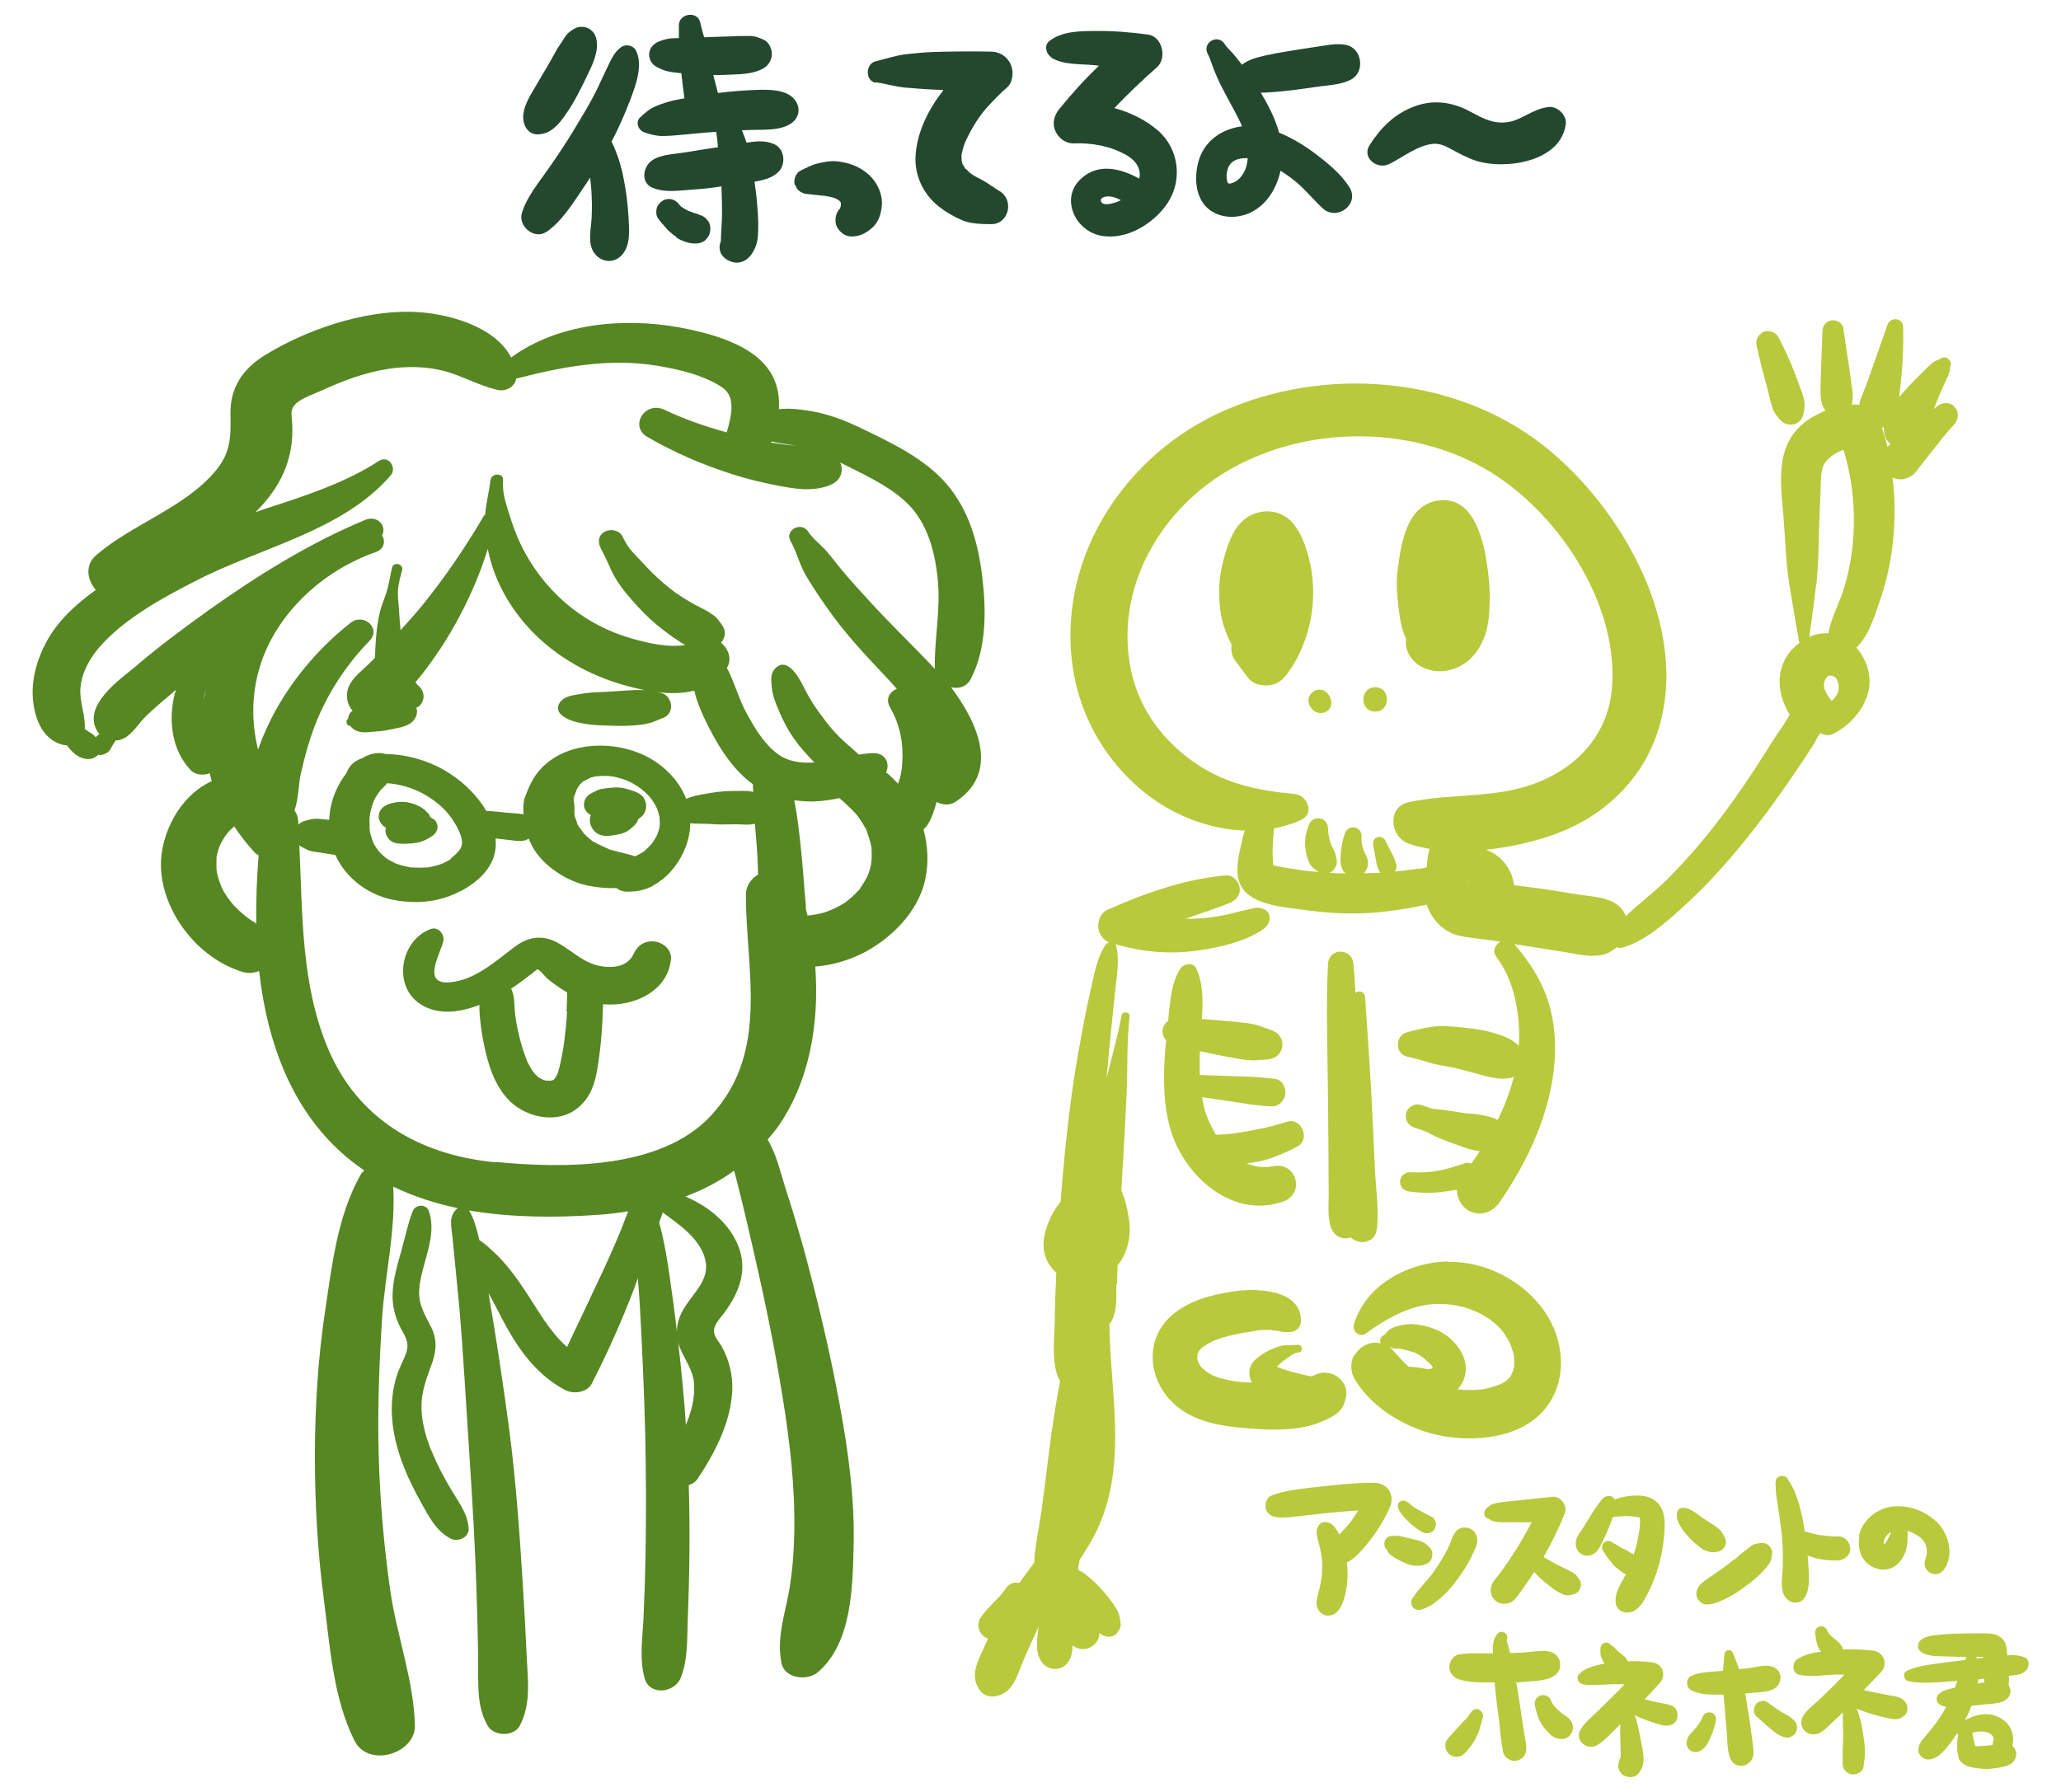
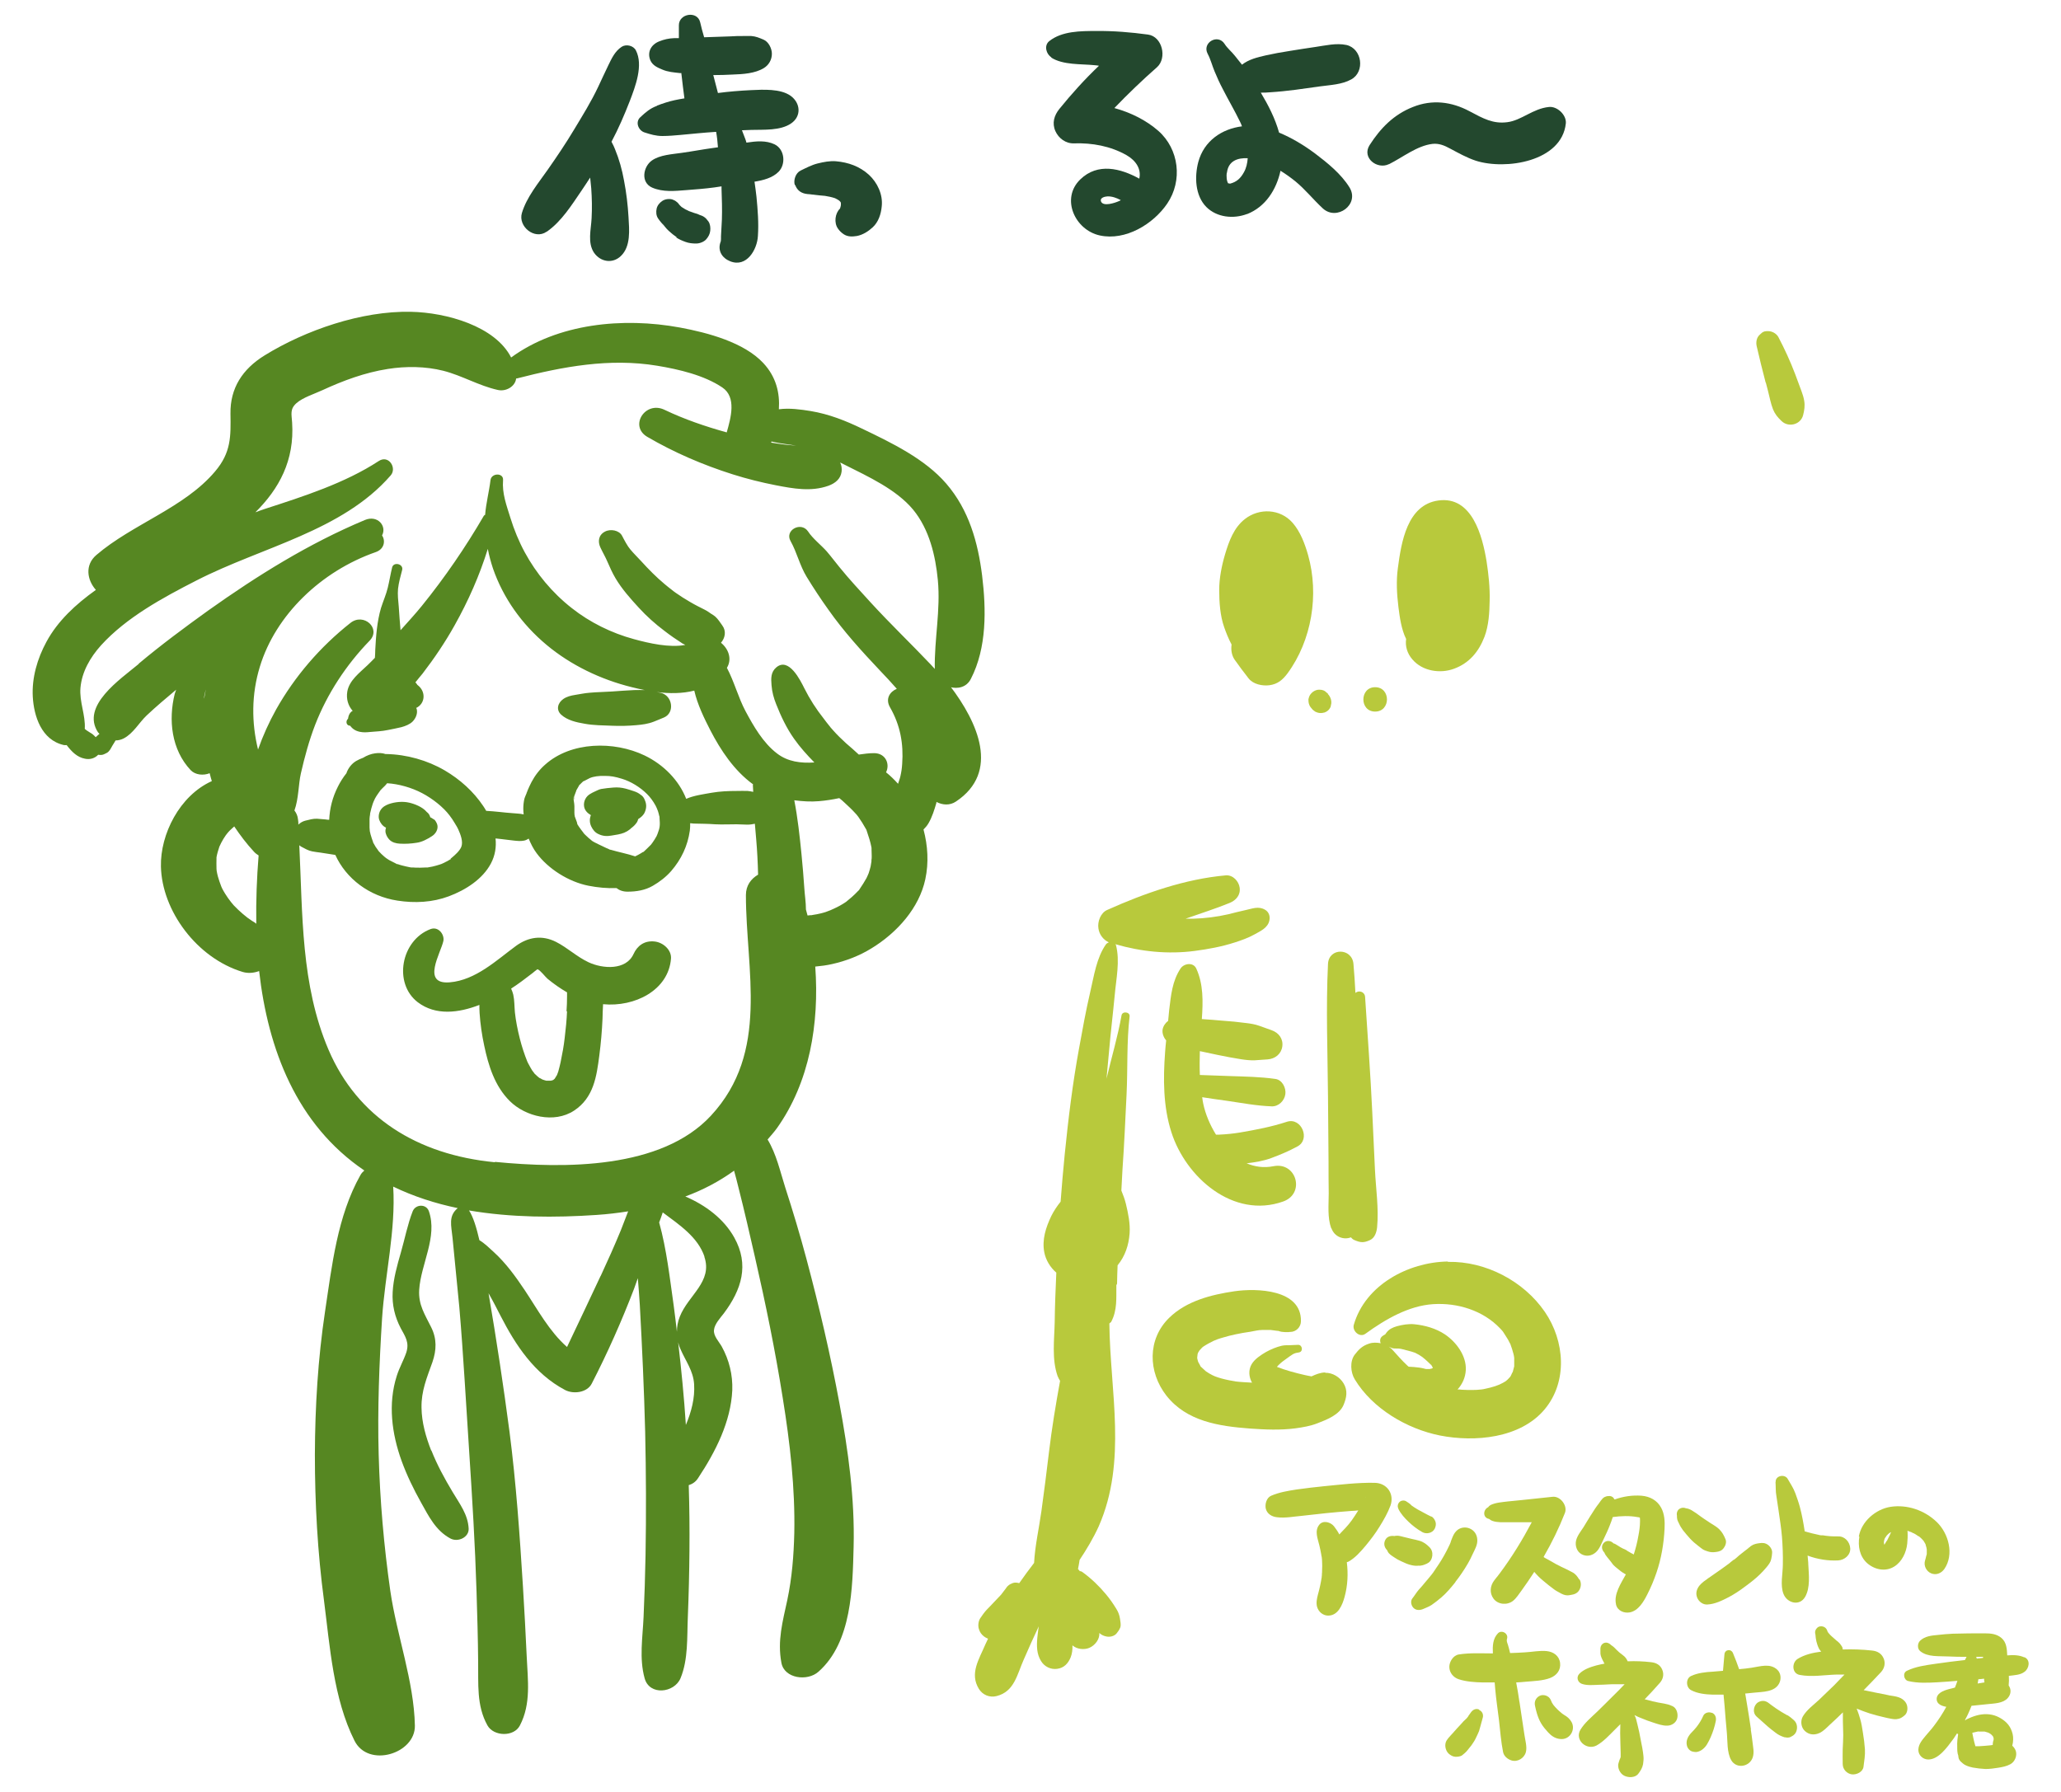
<svg xmlns="http://www.w3.org/2000/svg" id="_レイヤー_1" data-name="レイヤー 1" viewBox="0 0 115 100">
  <defs>
    <style>
      .cls-1 {
        fill: #b8c93c;
      }

      .cls-2 {
        fill: #568722;
      }

      .cls-3 {
        fill: #23482e;
      }
    </style>
  </defs>
  <path class="cls-2" d="M53,38.34c.44.12.93.02,1.17-.45.9-1.74.86-3.89.63-5.77-.23-1.84-.73-3.66-2-5.13-1.19-1.38-3.03-2.27-4.7-3.07-.91-.44-1.84-.81-2.86-.98-.56-.09-1.19-.18-1.78-.1.06-.91-.15-1.81-.87-2.58-1.07-1.15-3.08-1.69-4.64-1.98-3.19-.59-6.83-.23-9.43,1.67-.89-1.75-3.61-2.51-5.59-2.55-2.76-.06-5.89,1.03-8.16,2.43-1.25.77-1.93,1.84-1.91,3.25.02,1.28.04,2.17-.86,3.23-1.71,2.03-4.6,2.93-6.62,4.66-.66.56-.52,1.4-.03,1.95-1.12.8-2.13,1.73-2.76,2.9-.51.94-.82,2.01-.76,3.07.06,1.05.47,2.41,1.74,2.69.05.01.1,0,.15,0,.01.01.02.03.03.04.25.32.55.64.99.72.28.06.55-.02.74-.22.12.02.24.02.35-.04.08-.04.16-.07.22-.13.06-.06.11-.13.15-.21.05-.09.1-.18.16-.27.03-.05.06-.1.09-.15.16,0,.31-.04.45-.11.54-.28.85-.87,1.28-1.28.53-.5,1.09-.97,1.65-1.44-.02.08-.06.15-.08.23-.36,1.45-.19,3.11.89,4.26.26.27.71.31,1.06.17.04.15.07.3.12.44-1.8.81-2.88,2.97-2.84,4.76.05,2.46,1.99,5.11,4.56,5.89.3.09.63.06.92-.05.49,4.36,2.09,8.57,5.87,11.13-.08.07-.16.15-.22.26-1.29,2.29-1.59,5.07-1.97,7.59-.4,2.66-.56,5.33-.57,8.01,0,2.72.15,5.45.51,8.15.33,2.55.52,5.46,1.7,7.81.77,1.54,3.4.73,3.37-.84-.05-2.48-1.01-5.04-1.37-7.51-.36-2.52-.58-5.06-.65-7.61-.07-2.54.03-5.08.19-7.62.16-2.41.77-4.92.62-7.34,1.14.55,2.35.94,3.6,1.2-.53.44-.36.96-.29,1.65.12,1.29.26,2.59.38,3.88.23,2.69.37,5.37.55,8.06.17,2.6.33,5.2.41,7.81.04,1.3.08,2.61.09,3.91.02,1.23-.1,2.45.52,3.56.35.62,1.48.65,1.81,0,.63-1.21.44-2.52.38-3.84-.06-1.3-.13-2.61-.21-3.91-.18-2.88-.38-5.77-.75-8.64-.34-2.58-.73-5.16-1.17-7.73.24.42.46.85.68,1.28.83,1.61,1.87,3.21,3.59,4.12.48.25,1.24.14,1.49-.36.89-1.73,1.67-3.49,2.36-5.29.07-.19.14-.39.21-.59.04.5.08.99.11,1.48.13,2.37.24,4.75.3,7.12.05,2.29.06,4.58.02,6.87-.02,1.15-.06,2.29-.11,3.44-.05,1.14-.25,2.31.06,3.42.27.98,1.65.82,2,0,.44-1.06.36-2.29.41-3.42.05-1.23.08-2.47.09-3.7.01-1.22,0-2.44-.04-3.66.19-.06.38-.17.52-.39.98-1.48,1.83-3.15,1.91-4.91.03-.85-.17-1.68-.59-2.44-.16-.28-.47-.59-.43-.92.03-.33.35-.67.55-.93.99-1.32,1.43-2.71.58-4.23-.58-1.04-1.59-1.8-2.73-2.29.98-.36,1.89-.84,2.72-1.44.09.33.18.66.26,1,.32,1.26.61,2.53.9,3.8.6,2.62,1.14,5.25,1.56,7.91.4,2.48.69,5,.64,7.51-.03,1.26-.13,2.51-.39,3.74-.26,1.21-.56,2.27-.33,3.5.16.89,1.46,1.05,2.07.5,1.87-1.65,1.9-4.72,1.96-6.96.07-2.69-.3-5.37-.79-8.01-.5-2.71-1.13-5.4-1.84-8.06-.36-1.35-.76-2.68-1.19-4.01-.28-.88-.49-1.85-.98-2.66.18-.21.36-.41.52-.63,1.83-2.57,2.37-5.85,2.14-9.02.32-.03.64-.07.94-.14.77-.17,1.54-.47,2.2-.88,1.44-.88,2.66-2.26,3-3.85.2-.93.14-1.88-.1-2.78.1-.1.2-.21.28-.35.2-.34.33-.76.44-1.14,0-.02,0-.03,0-.05.34.18.75.21,1.09-.02,2.48-1.65,1.21-4.43-.32-6.44ZM44.43,24.87c-.21-.02-.43-.04-.64-.06-.25-.03-.51-.07-.76-.11,0-.02.01-.04.02-.06.44.11.92.15,1.38.23ZM7.73,37.06c-1.02.85-3.23,2.33-2.26,3.81.02.03.06.05.08.08-.07.06-.13.12-.2.18,0,0,0,0-.01.01-.06-.06-.12-.13-.19-.18-.11-.07-.23-.14-.33-.21-.02-.02-.04-.03-.06-.05-.01,0-.02-.02-.03-.03.05-.76-.31-1.51-.24-2.29.08-.89.54-1.69,1.15-2.37,1.41-1.55,3.43-2.65,5.33-3.62,3.65-1.87,8.13-2.75,10.83-5.86.36-.41-.11-1.17-.67-.8-1.88,1.23-4.19,1.97-6.35,2.67-.18.06-.35.12-.53.19,1.32-1.31,2.19-2.89,2.05-5.01-.03-.47-.13-.75.24-1.08.36-.32,1.01-.52,1.46-.73,1.15-.53,2.36-.98,3.64-1.18,1-.16,2.1-.15,3.09.1,1.06.27,1.97.83,3.04,1.07.46.11.98-.19,1.03-.64.01,0,.02,0,.04,0,2.56-.66,5.17-1.15,7.83-.71,1.21.2,2.62.53,3.63,1.21.81.54.48,1.7.25,2.51-1.19-.33-2.36-.73-3.47-1.26-1.08-.52-1.99.91-.96,1.51,1.49.87,3.09,1.56,4.76,2.09.79.25,1.59.45,2.41.61.98.19,1.97.37,2.93.03.39-.14.69-.39.74-.79.02-.17,0-.35-.08-.51.08.04.16.08.24.12,1.33.67,2.89,1.38,3.83,2.51.91,1.11,1.25,2.58,1.38,3.93.16,1.68-.2,3.3-.17,4.96-.07-.08-.15-.17-.22-.24-1.11-1.17-2.27-2.28-3.36-3.47-.59-.65-1.19-1.29-1.74-1.97-.24-.29-.46-.59-.71-.88-.32-.36-.78-.71-1.04-1.11-.39-.58-1.32-.07-.98.53.36.64.51,1.36.9,2,.38.62.78,1.23,1.21,1.83.85,1.21,1.86,2.32,2.89,3.41.32.33.63.67.93,1.01-.39.16-.65.56-.38,1.03.58,1.01.76,2.04.68,3.16q-.02.35-.1.69c-.03.14-.09.28-.13.42-.21-.23-.43-.45-.67-.64.23-.46-.02-1.07-.67-1.07-.28,0-.57.04-.85.08-.23-.22-.47-.42-.71-.63-.25-.23-.5-.47-.72-.72-.05-.06-.1-.11-.15-.17-.02-.02-.02-.03-.02-.03-.02-.02-.03-.04-.05-.06-.11-.13-.21-.27-.31-.4-.42-.53-.78-1.09-1.08-1.69-.22-.44-.86-1.75-1.56-1.17-.32.27-.3.63-.27,1,.03.38.12.71.26,1.06.26.66.58,1.34,1,1.93.33.47.72.9,1.13,1.32-.76.05-1.48-.04-2.08-.5-.78-.59-1.32-1.54-1.76-2.36-.41-.77-.63-1.65-1.04-2.42.3-.49.09-1.06-.33-1.4.23-.27.31-.65.07-.97-.12-.17-.24-.36-.4-.5-.08-.06-.16-.11-.24-.17.04.03.05.03.06.05-.13-.09-.25-.18-.39-.25-.28-.14-.56-.28-.83-.44-.28-.16-.54-.33-.8-.51-.01-.01-.02-.02-.04-.03-.06-.04-.11-.08-.17-.13-.13-.1-.27-.21-.4-.32-.48-.4-.9-.83-1.31-1.28-.2-.22-.42-.43-.61-.66-.15-.17-.33-.51-.46-.76-.16-.31-.65-.4-.96-.23-.36.19-.4.56-.25.88.13.28.28.53.39.79.14.32.28.64.46.94.35.59.83,1.13,1.3,1.64.43.47.91.9,1.43,1.29.32.25.66.48,1,.7.05.03.1.05.16.08-.88.17-2.02-.09-2.86-.32-1.26-.34-2.47-.94-3.47-1.73-1.1-.86-1.99-1.94-2.63-3.12-.33-.61-.6-1.27-.8-1.92-.22-.71-.47-1.36-.41-2.11.03-.42-.65-.4-.7,0-.08.66-.25,1.29-.3,1.94-.02.02-.05.02-.07.05-1.01,1.74-2.18,3.45-3.46,5.03-.38.47-.79.91-1.19,1.36-.04-.44-.07-.88-.1-1.32-.03-.32-.07-.67-.04-.99.04-.35.14-.71.23-1.05.09-.34-.48-.48-.56-.14-.09.37-.15.75-.24,1.12-.09.38-.26.76-.38,1.14-.22.75-.28,1.56-.32,2.33,0,.14-.01.29-.02.45-.14.14-.27.28-.41.41-.45.43-1.02.85-1.13,1.47-.07.42.05.8.3,1.08-.03.02-.06.03-.08.05-.12.11-.16.25-.18.39-.13.11-.12.36.09.39h.03c.13.18.3.29.54.34.2.04.36.03.56.01.34-.03.67-.04,1-.11.25-.05.51-.1.76-.16.22-.06.47-.16.62-.31.18-.18.3-.46.23-.71,0-.02-.03-.04-.03-.05.51-.24.57-.92.07-1.29-.03-.05-.07-.1-.11-.14.13-.17.27-.33.4-.49.66-.86,1.26-1.75,1.78-2.68.78-1.39,1.4-2.8,1.86-4.28.07.37.17.74.29,1.1.57,1.64,1.6,3.1,2.99,4.26,1.34,1.12,3.01,1.93,4.76,2.36.23.06.47.11.72.16-.19-.01-.38,0-.59,0-.42.02-.83.05-1.25.08-.42.03-.84.03-1.25.07-.27.02-.53.08-.8.12-.24.04-.46.09-.66.23-.3.21-.42.59-.12.87.35.32.85.43,1.32.51.49.09,1.01.09,1.51.11.46.02.9.01,1.35-.03.35-.03.67-.07,1-.2.19-.08.38-.15.56-.23.63-.27.47-1.25-.2-1.38-.07-.01-.14-.03-.21-.04.71.09,1.44.09,2.1-.08.18.78.55,1.54.9,2.22.57,1.1,1.32,2.24,2.38,3.01,0,.02-.01.03-.01.05,0,.12.02.24.02.37-.1-.02-.21-.04-.31-.05-.2-.01-.4,0-.6,0-.47,0-.95.02-1.41.1-.44.08-.99.15-1.42.34-.4-1.03-1.26-1.91-2.32-2.42-1.71-.82-4.11-.78-5.55.51-.31.27-.57.61-.76.97-.08.15-.15.31-.22.47-.02.04-.03.08-.05.12-.04.14.05-.12.06-.11,0,0-.17.37-.19.46-.04.18-.06.37-.06.55,0,.1.01.21.02.32-.01,0-.03-.01-.04-.01-.18-.04-.39-.04-.57-.06-.25-.02-.5-.04-.75-.07-.24-.02-.48-.05-.73-.06-.05-.09-.1-.17-.16-.26-.54-.81-1.29-1.49-2.16-2-.96-.56-2.12-.89-3.26-.91-.01,0-.03,0-.04,0-.17-.06-.37-.07-.58-.04-.23.03-.46.12-.67.25-.14.05-.27.11-.39.18-.25.15-.43.39-.53.65,0,0,0,.02,0,.02-.2.25-.36.51-.48.75-.31.61-.46,1.22-.49,1.86-.07,0-.14-.01-.2-.02-.16-.01-.32-.03-.48-.04-.22-.01-.45.06-.66.11-.15.04-.28.12-.38.22,0-.1,0-.19-.02-.29-.02-.21-.1-.37-.2-.5.24-.66.22-1.46.36-2.07.21-.92.46-1.84.8-2.72.67-1.72,1.72-3.33,3.04-4.69.65-.68-.33-1.57-1.07-.99-1.7,1.34-3.12,3-4.15,4.83-.4.72-.74,1.47-1.01,2.24-.37-1.51-.37-3.08.1-4.62.88-2.9,3.43-5.34,6.47-6.4.48-.17.55-.63.35-.93.28-.52-.25-1.16-.96-.86-3.15,1.32-6.01,3.11-8.74,5.05-1.32.95-2.63,1.92-3.87,2.96ZM36.29,47.17c-.11.12-.24.23-.36.35-.02.02-.02.02-.04.03,0,0,0,0-.02,0-.09.06-.18.11-.27.16-.05.03-.11.05-.16.08-.45-.15-.94-.24-1.37-.37-.02,0-.01,0-.03,0,0,0,0,0,0,0-.07-.04-.15-.07-.22-.1-.15-.07-.3-.14-.44-.21-.11-.06-.31-.14-.4-.23,0,0-.01-.01-.02-.02-.09-.07-.17-.14-.25-.22-.05-.04-.09-.09-.13-.13,0,0-.01,0-.02-.02,0,0,0,0,0-.01-.09-.12-.18-.23-.26-.35-.03-.05-.06-.1-.09-.14,0,0,0-.01,0-.02,0-.07-.13-.36-.14-.41,0,0,0-.03,0-.05-.01,0-.02-.02-.02-.1,0,0,0,0,0-.01,0-.02,0-.04-.01-.05,0,0,0,.02.01.02,0-.13,0-.25,0-.38,0-.15-.05-.33-.05-.47,0-.24,0,.11.03.1,0,0,0-.07,0-.13,0-.04.02-.08.03-.11.02-.06.11-.28.1-.28.05-.09.1-.17.15-.26.01-.02,0-.02.01-.03.01,0,0,0,.03-.02.04-.04.08-.08.12-.12.04-.03.05-.05.06-.06.01,0,.03-.01.09-.04.1-.05.19-.1.29-.15.21-.09.51-.13.83-.12.34,0,.57.04.96.16.5.15,1.02.47,1.41.86.16.16.33.38.47.64.04.08.08.16.13.3.03.09.05.17.07.26.01.04.02.05.02.07,0,.01,0,.02,0,.06.03.39.03.52-.11.88-.03.09-.06.15-.16.31-.04.06-.08.12-.12.18,0,0-.08.1-.09.12ZM32,44.44s0-.07,0-.07c0,.04,0,.04,0,.07ZM25.17,47.94s-.02,0-.05.02c-.05.03-.1.06-.15.09-.08.04-.16.08-.24.12-.04.02-.07.03-.11.05-.01,0-.02,0-.06.02-.14.04-.28.09-.43.12-.09.02-.18.03-.27.05-.02,0-.03,0-.04,0-.01,0-.03,0-.05,0-.15,0-.3.02-.45.01-.09,0-.18,0-.27-.01-.03,0-.07,0-.1,0,0,0-.02,0-.07-.01-.15-.03-.29-.06-.44-.1-.09-.02-.17-.05-.26-.08-.03,0-.02,0-.04,0-.01,0,0,0-.03-.02-.13-.07-.26-.13-.39-.2-.05-.03-.1-.06-.14-.09,0,0-.1-.07-.13-.1-.12-.1-.22-.2-.32-.31-.01-.03-.14-.19-.17-.24-.04-.07-.08-.14-.12-.21-.01-.02,0-.01-.02-.02,0-.01,0,0,0-.03-.05-.15-.11-.3-.15-.46,0-.04-.02-.08-.03-.13,0,.02-.02-.19-.02-.23,0-.16,0-.32,0-.49,0-.08.02-.16.03-.24,0-.03,0-.03,0-.04,0-.02,0-.01.01-.05.04-.17.08-.34.14-.51.03-.08.06-.15.09-.23-.09.23.01-.01.03-.05.09-.17.2-.31.31-.47,0,0,0,0,0,0,.08-.08.15-.16.24-.24.05-.05.09-.1.13-.15,0,0,0,0,.01,0,.64.04,1.35.24,1.94.55.59.31,1.18.78,1.53,1.24.11.14.2.28.29.43.04.07.08.14.12.2,0-.01.13.26.07.13.15.33.29.72.18,1-.09.22-.33.44-.56.63-.03.02-.03.03-.04.04ZM21.23,44.11c-.08.12-.03.04,0,0h0ZM11.48,38.5c-.03.16-.06.33-.09.49,0-.02,0-.04,0-.07.01-.12.05-.27.09-.43ZM12.08,48.62s0,.02,0,0h0ZM14.21,51.48c-.1-.06-.2-.12-.29-.19-.03-.02-.09-.06-.13-.09-.18-.14-.35-.29-.51-.44-.08-.08-.16-.16-.24-.24-.01-.01-.13-.15-.15-.18-.12-.15-.23-.31-.33-.47-.06-.09-.11-.19-.16-.28-.02-.04-.04-.08-.05-.11-.07-.19-.14-.37-.19-.56-.03-.1-.05-.21-.07-.32,0-.03-.01-.07-.01-.12-.01-.2,0-.4,0-.6,0-.01,0,0,0-.01,0-.01,0,0,0-.03.02-.1.04-.2.07-.3.03-.1.06-.19.09-.29.01-.03.1-.21.1-.21.08-.15.16-.29.26-.43.01-.01.07-.09.11-.14.04-.05.12-.13.13-.14.07-.07.15-.14.23-.21.33.49.69.97,1.1,1.41.08.09.17.15.26.21-.1,1.23-.15,2.51-.13,3.81-.03-.02-.05-.04-.08-.06ZM33.51,71.21c-.62,1.32-1.24,2.64-1.87,3.96-.99-.87-1.64-2.09-2.36-3.17-.51-.76-1.04-1.5-1.73-2.13-.22-.2-.5-.48-.8-.66-.16-.69-.35-1.32-.58-1.66,2.35.4,4.8.41,7.13.25.6-.04,1.18-.11,1.75-.2-.14.36-.27.71-.41,1.06-.35.85-.73,1.7-1.12,2.54ZM38.27,79.52c-.1-1.54-.25-3.08-.43-4.61.03.13.07.25.13.38.29.67.71,1.2.76,1.95.05.78-.15,1.54-.46,2.28ZM39.3,70.13c.48,1.4-.9,2.15-1.37,3.35-.11.28-.16.56-.16.84-.06-.49-.11-.98-.18-1.47-.22-1.53-.39-3.12-.81-4.63.07-.19.14-.37.2-.56.94.7,1.96,1.38,2.33,2.47ZM27.61,64.86c-4.33-.42-7.67-2.51-9.28-6.28-1.55-3.63-1.44-7.57-1.63-11.41.04.03.07.06.11.08.19.1.39.22.6.26.15.03.31.05.47.07.28.04.56.09.83.13.6,1.32,1.89,2.31,3.47,2.55.96.15,1.95.1,2.86-.24.94-.35,1.89-.96,2.35-1.83.24-.45.31-.93.26-1.4.09.01.19.02.28.03.25.03.5.06.75.09.19.02.37.04.57,0,.09-.02.17-.06.25-.11.12.29.26.57.44.81.64.87,1.78,1.6,2.9,1.82.51.1,1.04.15,1.56.13.15.12.35.2.61.2.51,0,.99-.08,1.42-.33.38-.22.73-.49,1.02-.82.57-.66.92-1.41,1.04-2.25.02-.14.02-.28.02-.42.07,0,.13.02.2.02.4.01.79.01,1.19.04.4.02.8,0,1.2,0,.2,0,.4.02.6.02.14,0,.28-.02.42-.05.05.6.11,1.21.14,1.81.02.34.03.69.04,1.03-.39.23-.68.6-.68,1.14,0,4.2,1.34,8.76-1.95,12.31-2.77,2.99-8.15,2.96-12.05,2.58ZM48.63,48.04s-.04.25-.05.31c-.03.13-.07.25-.11.38-.01.04-.1.22-.12.27-.12.21-.24.41-.38.61-.03.05-.04.06-.04.07-.01,0-.02.01-.06.05-.11.11-.22.23-.34.33-.1.09-.21.17-.31.26-.03.02-.16.11-.2.13-.21.13-.44.24-.67.34-.05.02-.25.09-.29.11-.16.05-.32.09-.48.12-.06.01-.31.05-.27.05-.08,0-.17.01-.25.02-.03-.11-.06-.22-.09-.33,0-.41-.07-.84-.09-1.19-.04-.64-.1-1.28-.16-1.92-.1-1-.21-2.01-.4-2.99.46.06.92.09,1.38.05.37-.03.75-.09,1.13-.17.1.08.2.16.29.25.21.19.43.4.62.61.05.05.09.1.13.15-.09-.11-.09-.1.02.03.07.11.15.22.22.33.07.11.13.23.2.34.02.03.03.06.04.07,0,.02.01.04.02.07.1.29.19.57.25.87,0,.02,0,.04.01.05,0,.02,0,.04,0,.08,0,.13.01.26.01.38,0,.09,0,.18-.02.27Z" />
  <path class="cls-2" d="M36.52,52.54c-.57-.06-.96.24-1.17.7-.42.92-1.72.83-2.51.46-.66-.31-1.17-.81-1.82-1.14-.78-.39-1.54-.27-2.22.22-1.08.79-2.25,1.92-3.71,2.04-1.6.13-.49-1.64-.35-2.31.07-.35-.27-.83-.72-.66-1.64.62-2.09,3.02-.71,4.08,1,.76,2.28.6,3.44.15,0,.15,0,.3.01.45.04.61.13,1.23.26,1.83.23,1.09.58,2.25,1.43,3.09.87.86,2.47,1.26,3.58.53,1.1-.72,1.26-1.92,1.41-3.07.09-.69.15-1.38.18-2.07,0-.26.02-.53.03-.8,1.77.17,3.65-.78,3.79-2.54.04-.48-.43-.91-.92-.96ZM30.51,60.31s-.02,0,0,0h0ZM31.64,56.43c-.02.49-.07.99-.13,1.48-.05.45-.13.89-.23,1.37-.04.17-.08.35-.13.52-.01.04-.06.16-.07.19-.04.07-.09.14-.13.21-.02.02-.05.04-.07.06,0,0,0,0,0,0-.02.01-.04.02-.06.03-.03,0-.06.01-.08.02-.05,0-.1,0-.15,0-.02,0-.04,0-.07,0-.02,0-.05,0-.07-.01-.03,0-.15-.05-.19-.06-.04-.03-.14-.08-.17-.09,0,0,0,0,0,0-.04-.03-.08-.07-.12-.1-.02-.02-.11-.11-.13-.12-.05-.07-.1-.13-.15-.2-.06-.1-.12-.2-.17-.3-.02-.04-.04-.07-.06-.11,0-.02-.02-.04-.03-.06-.17-.42-.31-.85-.42-1.28-.13-.51-.23-1.02-.28-1.49-.03-.32-.02-.66-.09-.98-.03-.12-.07-.23-.12-.34.42-.27.81-.57,1.2-.87.08-.07.16-.13.24-.19.12-.08.13-.08.03-.02.15.04.43.42.56.53.34.28.71.54,1.09.76,0,.08,0,.15,0,.23,0,.28-.01.55-.03.83Z" />
  <path class="cls-2" d="M32.01,45.36s0,.02,0,.02c.01.04.02.07.02.11.02,0,.02-.07-.02-.13Z" />
  <path class="cls-2" d="M24.22,45.74s-.13-.1-.21-.13c-.03-.11-.09-.22-.19-.29,0,0-.02-.01-.02-.02-.23-.27-.67-.44-.98-.51-.36-.08-.77-.04-1.12.08-.19.07-.35.16-.46.33-.1.15-.14.38-.08.55.06.17.18.34.36.43,0,0,.01,0,.02,0-.04.12-.05.25,0,.37.04.12.11.23.2.32.14.14.36.2.56.21.32.02.64,0,.95-.05.3-.04.59-.2.84-.36.23-.14.39-.42.3-.68-.04-.1-.09-.19-.17-.27Z" />
  <path class="cls-2" d="M35.78,44.38c-.12-.11-.26-.18-.42-.23-.15-.05-.3-.1-.45-.14-.23-.06-.46-.08-.69-.06-.23.02-.46.04-.68.08-.11.02-.28.11-.39.16-.06.03-.13.06-.19.1-.27.14-.41.43-.37.71.03.22.19.38.38.49-.08.2-.08.42.02.63.08.17.21.34.39.42.24.12.48.14.74.09.24-.04.49-.07.71-.16.12-.05.22-.11.32-.19.01-.01.03-.02.04-.04.03-.03.07-.05.1-.08.1-.08.19-.18.26-.29.03-.05.04-.1.06-.16.16-.1.3-.22.37-.39.1-.23.1-.45,0-.67-.04-.11-.1-.2-.2-.28Z" />
  <path class="cls-1" d="M72.12,29.17c-.69-.78-1.85-.83-2.65-.21-.62.48-.89,1.23-1.11,1.96-.19.64-.33,1.34-.33,2,0,.68.05,1.45.28,2.09.1.29.24.64.41.96-.04.29,0,.58.16.83.25.36.52.71.79,1.06.26.33.77.43,1.16.38.46-.06.74-.3,1.01-.66,1.36-1.85,1.77-4.4,1.15-6.6-.18-.63-.43-1.31-.87-1.81Z" />
  <path class="cls-1" d="M78.46,35.66c-.06.4.06.81.35,1.14.55.65,1.54.81,2.32.52.85-.31,1.38-.95,1.7-1.78.24-.63.28-1.36.29-2.02.02-.73-.06-1.46-.17-2.18-.23-1.42-.81-3.67-2.69-3.41-1.75.24-2.07,2.34-2.26,3.76-.1.72-.06,1.46.03,2.19.07.55.16,1.24.43,1.78Z" />
  <path class="cls-1" d="M62.33,71.64c0-.34.02-.69.03-1.03.42-.51.62-1.12.67-1.77.04-.56-.08-1.13-.21-1.67-.06-.24-.15-.49-.25-.73.02-.38.04-.76.06-1.14.1-1.4.16-2.81.23-4.22.07-1.44,0-2.93.17-4.36.03-.25-.4-.31-.45-.06-.21,1.19-.56,2.35-.84,3.54.05-.5.09-1,.14-1.5.09-1.06.22-2.11.32-3.17.08-.91.3-1.9.07-2.78,0-.03-.03-.04-.04-.06,1.44.42,2.93.57,4.41.38.77-.1,1.53-.24,2.27-.48.37-.12.74-.25,1.08-.44.34-.19.76-.37.84-.79.05-.23-.03-.47-.24-.59-.37-.22-.72-.06-1.1.02-.32.07-.63.15-.95.23-.65.15-1.31.23-1.98.25-.14,0-.27,0-.41,0,.82-.29,1.65-.55,2.46-.88.36-.15.62-.44.56-.86-.05-.35-.37-.71-.77-.68-2.27.2-4.55,1-6.62,1.93-.37.16-.55.66-.49,1.03.05.35.27.63.58.78-.06.02-.12.06-.16.11-.53.75-.67,1.78-.88,2.67-.24,1.03-.43,2.08-.62,3.13-.36,1.96-.6,3.93-.8,5.91-.09.88-.16,1.76-.23,2.65-.2.25-.38.52-.52.8-.3.63-.53,1.32-.39,2.03.08.42.33.84.67,1.13-.04.92-.08,1.84-.09,2.76-.02.99-.17,2.06.16,3.01.04.1.09.19.14.27-.24,1.32-.46,2.64-.62,3.98-.13,1.1-.27,2.19-.42,3.28-.13.94-.36,1.94-.41,2.9-.29.37-.56.75-.83,1.13-.11-.03-.23-.05-.35-.01-.05.02-.1.04-.16.07-.1.06-.18.14-.24.24-.09.11-.17.23-.26.34-.18.19-.36.38-.54.57-.09.09-.18.19-.27.28-.13.14-.24.3-.35.46-.11.16-.14.43-.08.61.05.17.14.3.28.41.07.05.15.1.23.13-.05.11-.1.21-.15.32-.35.83-.89,1.62-.36,2.48.21.34.6.5.99.4.99-.25,1.14-1.2,1.51-2.03.27-.62.55-1.25.84-1.86-.03.21-.06.42-.08.64-.04.45-.04.9.21,1.3.19.31.54.48.9.43.38-.05.61-.3.75-.64.08-.2.11-.44.1-.66,0,0,0,0,0-.01.25.22.65.26.94.14.31-.13.59-.48.56-.83.11.1.23.16.37.19.2.05.44,0,.58-.15.09-.11.17-.22.22-.35.05-.16,0-.34-.02-.5-.03-.2-.1-.38-.21-.55-.17-.28-.36-.55-.57-.8-.38-.46-.82-.88-1.3-1.23-.05-.04-.1-.06-.16-.06-.03-.04-.06-.08-.1-.12.03-.17.07-.34.09-.51.4-.6.77-1.22,1.07-1.88,1.59-3.63.63-7.51.59-11.31.03-.04.07-.05.1-.09.35-.66.28-1.32.29-2.05Z" />
  <path class="cls-1" d="M66.95,58.66c.33.07.66.14.99.21.43.09.86.17,1.3.24.26.04.51.07.78.06l.71-.05c.42-.03.76-.3.82-.72.06-.43-.2-.77-.6-.91-.22-.08-.45-.16-.67-.24-.25-.09-.5-.13-.76-.16-.44-.06-.87-.1-1.31-.13-.38-.03-.77-.07-1.15-.09.07-.97.09-1.95-.31-2.82-.17-.37-.69-.29-.88,0-.46.7-.53,1.48-.63,2.3-.02.21-.04.41-.06.62-.16.12-.28.3-.31.49-.03.21.06.44.2.6-.02.22-.05.44-.06.66-.11,1.48-.11,3.03.35,4.46.8,2.52,3.46,4.86,6.24,3.87,1.24-.44.75-2.22-.54-1.97-.55.11-1.05.03-1.5-.16.48-.06.94-.13,1.39-.3.49-.18.98-.39,1.44-.64.75-.39.23-1.64-.58-1.38-.85.28-1.74.45-2.62.6-.36.06-.74.1-1.18.12-.05,0-.11,0-.16,0-.34-.55-.59-1.15-.71-1.72-.03-.12-.04-.24-.06-.37.46.07.91.14,1.37.2.83.12,1.66.28,2.5.31.39.02.72-.31.77-.68.05-.34-.17-.8-.56-.85-.84-.12-1.68-.13-2.53-.16-.56-.02-1.12-.04-1.68-.06-.02-.46-.01-.91,0-1.37Z" />
  <path class="cls-1" d="M74.29,68.54c.17.49.69.67,1.09.51.06.07.12.13.21.16.33.14.51.15.84,0,.28-.12.38-.44.41-.72.1-1.05-.07-2.16-.12-3.21-.05-1.07-.1-2.14-.15-3.21-.1-2.14-.26-4.29-.4-6.43-.02-.31-.36-.39-.54-.23-.03-.54-.06-1.08-.11-1.62-.08-.9-1.37-.92-1.42,0-.12,2.46-.02,4.95,0,7.42.01,1.21.02,2.42.03,3.64,0,.58,0,1.16.01,1.74,0,.64-.08,1.35.14,1.96Z" />
  <path class="cls-2" d="M24.06,80.95c-.3-.77-.53-1.57-.54-2.39-.02-.93.3-1.68.61-2.55.23-.67.25-1.3-.07-1.94-.36-.73-.72-1.25-.67-2.09.09-1.43,1.04-2.96.54-4.39-.15-.42-.74-.39-.9,0-.29.74-.44,1.54-.66,2.3-.21.73-.42,1.46-.46,2.22-.04.71.12,1.38.45,2.01.26.48.49.8.31,1.36-.15.44-.39.85-.53,1.3-.5,1.56-.28,3.23.27,4.75.29.8.67,1.58,1.09,2.33.42.75.81,1.55,1.62,1.99.43.24,1.06-.06,1.03-.55-.04-.78-.49-1.36-.89-2.03-.45-.75-.87-1.52-1.19-2.33Z" />
  <path class="cls-1" d="M73.95,76.59c-.3.01-.53.11-.77.22,0,0,0,0,0,0-.13-.02-.26-.05-.4-.08-.52-.12-1.04-.26-1.53-.45.03-.04.07-.08.1-.11.15-.15.32-.27.49-.39.1-.07.19-.14.29-.2.11-.07.23-.09.36-.11.24-.05.18-.43-.06-.42-.16,0-.31.02-.47.02-.15,0-.3,0-.44.03-.3.07-.61.2-.88.35-.29.17-.63.39-.8.68-.19.32-.16.71.02,1.03-.31-.02-.63-.03-.94-.07.07,0-.25-.04-.32-.06-.14-.03-.29-.06-.43-.1-.32-.09-.45-.14-.69-.28-.03-.02-.17-.11-.19-.12-.08-.07-.16-.15-.24-.22-.14-.14,0,.04-.1-.14-.03-.05-.06-.11-.09-.16,0-.02,0-.01-.01-.02,0,0,0,0,0-.01-.02-.07-.04-.13-.05-.2,0-.07.03-.2.02-.2.02-.05.03-.09.03-.09.03-.05.06-.1.08-.13.04-.04.11-.12.13-.14.02-.02.05-.05.08-.07.18-.12.37-.22.57-.32.04-.02.18-.07.22-.09.11-.04.22-.07.32-.1.23-.07.47-.13.71-.18.27-.06.53-.1.8-.14.34-.06.41-.09.66-.1.15,0,.29,0,.44,0,0,0,.02,0,.04,0,.13.02.25.03.38.05.02,0,.03,0,.04,0,.06.02.12.04.18.05.12.02.22.02.34.02.37-.01-.14,0,.15-.01.33,0,.6-.27.6-.6.03-1.78-2.46-1.85-3.71-1.67-1.29.19-2.68.54-3.64,1.48-1.23,1.2-1.18,3.03-.16,4.34,1.13,1.44,2.93,1.71,4.65,1.84.85.06,1.7.1,2.55-.01.43-.06.85-.13,1.25-.29.52-.2,1.21-.47,1.44-1.02.17-.41.24-.8,0-1.2-.21-.35-.61-.6-1.03-.59ZM66.79,75.75s0-.01,0-.02c-.03-.13,0-.03,0,.02Z" />
  <path class="cls-1" d="M80.77,70.4c-2.2.04-4.59,1.31-5.23,3.53-.1.35.33.74.65.5,1.13-.82,2.42-1.56,3.77-1.65,1.38-.09,2.8.36,3.74,1.35.06.06.11.12.17.19-.04-.04-.11-.16.03.05.08.12.16.25.24.38.04.07.08.15.12.23.01.02.01.02.02.03,0,0,0,0,0,.01.07.18.12.36.17.54.02.07.03.14.04.22,0,.02,0,.02,0,.05,0,.14,0,.28,0,.42,0,0,0,0,0,0,0,0,0,0,0,0-.02.08-.04.15-.06.23-.01.06-.03.11-.05.17.09-.25-.06.08-.07.11,0,.01-.03.04-.04.07-.05.05-.1.11-.15.16-.12.11-.09.08-.26.18-.24.14-.59.25-.98.33-.07.02-.15.03-.22.04,0,0,0,0,0,0-.17.02-.35.03-.52.03-.15,0-.31,0-.46-.01-.09,0-.17-.01-.26-.02-.03,0-.05,0-.07,0,0,0-.01,0-.02,0,.27-.3.44-.67.46-1.1.03-.79-.53-1.54-1.16-1.97-.51-.34-1.12-.51-1.72-.57-.32-.03-.66.03-.96.11-.24.07-.44.16-.59.36-.02.03-.05.07-.07.1-.04.01-.09.05-.12.07-.17.1-.19.28-.13.42-.22-.04-.44-.05-.64.02-.38.12-.58.32-.81.62-.28.37-.23.99,0,1.37.99,1.64,2.91,2.77,4.76,3.14,1.94.38,4.47.16,5.83-1.45,1.31-1.56,1.13-3.83.02-5.45-1.18-1.72-3.3-2.83-5.39-2.79ZM79.58,76.41s0,0,.02,0c-.06,0-.1,0-.02,0ZM79.88,76.19s-.02-.03-.05-.07c.01,0,.03.03.05.07ZM77.44,75.13s0,0,.01,0c0,0,0,0,0,0,.08.04.16.08.25.11.12.03.32,0,.44.03.03,0,.06.01.09.02.07.01.13.03.2.05.11.03.23.06.34.09.06.02.12.04.18.06.02,0,.04.02.06.03.11.05.21.11.31.18.02.02.05.03.07.05.04.04.08.07.12.1.1.09.19.17.28.26.02.02.04.04.06.06.02.02.02.02.03.03.02.04.05.09.06.11,0,.01,0,.02.01.03-.01,0-.02.01-.03.02,0,0-.02,0-.02.01-.04,0-.08.02-.12.03-.02,0-.04,0-.06,0-.01,0-.07,0-.11,0-.01,0,0,0-.03,0-.04,0-.08-.02-.13-.03-.09-.02-.17-.04-.26-.05-.2-.03-.39-.04-.59-.05-.02-.02-.05-.04-.07-.06-.3-.28-.58-.6-.85-.9-.06-.07-.15-.13-.23-.19ZM84.49,75.73s0-.05,0,0h0Z" />
  <path class="cls-1" d="M98.53,21.35c.09.33.17.66.25,1,.04.17.09.33.15.49.11.27.26.45.47.65.38.38,1.07.22,1.21-.32.07-.28.11-.52.06-.81-.03-.19-.09-.36-.15-.53-.12-.32-.24-.65-.36-.97-.27-.71-.58-1.38-.93-2.05-.11-.2-.35-.33-.57-.33-.14,0-.25,0-.37.11-.03.03-.07.06-.1.09-.18.16-.22.42-.17.64.16.68.32,1.36.5,2.03Z" />
-   <path class="cls-1" d="M109.06,22.69c-.29-.27-.7-.26-.99,0-.05.05-.11.09-.16.14.04-.12.09-.25.14-.37.03-.08.07-.17.1-.25.02-.04.03-.08.05-.12.07-.17.15-.34.22-.51.08-.18.17-.36.25-.54.07-.16.15-.38.15-.57,0-.02,0-.03.02-.05.11-.3-.29-.61-.55-.42-.02.02-.05.03-.07.05-.35.09-.67.45-.9.68-.28.27-.55.55-.82.83-.18.19-.35.4-.53.6.05-.41.09-.81.13-1.22.08-.9.12-1.79.09-2.7-.01-.51-.7-.58-.87-.12-.31.86-.6,1.73-.91,2.59-.15.43-.31.86-.48,1.29-.08.2-.16.4-.2.61-.04,0-.06-.02-.1-.03-.1-.02-.21,0-.31,0,.08-.29.06-.62.02-.92-.05-.4-.11-.81-.17-1.21-.11-.72-.21-1.43-.32-2.15-.04-.29-.39-.46-.65-.42-.3.04-.5.28-.51.58l-.08,2.2c-.01.36-.02.72-.03,1.08,0,.44.02.85.28,1.17-.34.15-.67.32-.93.49-1.94,1.31-1.58,3.47-1.41,5.5.1,1.25.13,2.53.33,3.77.17,1.07.36,2.14.55,3.21-.33.25-.62.56-.8.92-.53,1.03-.31,2.14.26,3.07-.22.46-.58.9-.83,1.3-.37.59-.75,1.18-1.13,1.77-.72,1.1-1.48,2.18-2.29,3.21-.8,1.02-1.66,2-2.58,2.92-.71.71-1.58,1.34-2.31,2.06-.11-.3-.33-.58-.7-.78-.59-.31-1.32-.33-1.97-.43-.79-.13-1.59-.27-2.38-.37-.4-.05-.8-.1-1.19-.15-.07-.66-.42-1.27-.99-1.68-.18-.13-.38-.22-.58-.3,1.4-.14,2.79-.47,3.94-.9,2.63-.97,4.76-2.98,5.64-5.67,1.88-5.72-1.95-12.51-6.36-15.98-4.97-3.92-12.24-4.46-17.94-1.9-5.31,2.38-9.03,7.9-8.39,13.82.33,3.08,1.93,5.87,4.42,7.71,1.45,1.07,3.36,1.79,5.23,1.85-.07.25-.13.49-.18.72-.14.62-.32,1.36-.17,1.99.35,1.44,2.41,1.54,3.6,1.71,1.44.2,2.86.28,4.31.13.73-.08,1.46-.18,2.18-.33.13-.03.28-.05.42-.08.27.8.91,1.5,1.74,1.71.61.15,1.27.19,1.9.28.16.02.31.05.47.07-.29.17-.47.53-.23.84,1.01,1.33,1.36,3.25,1.26,4.98-.42-.45-1.06-.63-1.64-.79-.52-.14-1.07-.19-1.61-.25-.53-.05-1.06-.11-1.58-.03-.48.07-.95.18-1.42.31-.65.17-.68,1.19,0,1.35.45.1.88.22,1.32.36.44.13.92.18,1.37.28.46.11.91.24,1.36.36.23.06.45.13.68.17.38.08.7.09,1.08.02.06-.01.11-.04.16-.06-.21.84-.52,1.64-.9,2.41-.1-.05-.2-.1-.31-.13-.18-.05-.37-.11-.56-.14-.25-.05-.5-.06-.75-.09-.03,0-.07,0-.1-.01,0,0,0,0-.02,0-.1-.01-.19-.03-.29-.04-.42-.06-.84-.14-1.27-.18-.17-.02-.34-.02-.45-.07-.18-.07-.37-.12-.55-.18-.33-.11-.73.13-.81.46-.08.36.11.69.46.81.18.06.37.12.55.18.13.04.28.14.42.21.39.2.8.35,1.22.5.36.13.72.27,1.09.36.12.03.25.05.37.06-.15.24-.31.47-.48.7-.12-.05-.24-.07-.37-.02-.5.17-1.03.34-1.55.43-.06,0-.12.02-.18.03.1-.01-.09,0-.11.01-.13.01-.26.02-.39.03-.28.01-.56.01-.83,0-.28-.02-.55.26-.54.54.01.32.24.5.54.54.55.07,1.11.09,1.67.03.35-.04.54-.06.93-.13.01,0,.02,0,.03,0,0,.46.27.93.64,1.15.63.37,1.36.11,1.75-.46,1.55-2.27,2.76-4.81,3.04-7.57.12-1.21.04-2.49-.34-3.65-.4-1.24-1.05-2.2-1.88-3.18.24.04.47.07.71.11.66.1,1.31.21,1.97.31.7.11,1.46.32,2.17.19.33-.06.61-.22.85-.44.1.04.23.06.37.01,1.23-.36,2.35-1.36,3.29-2.21,1.06-.95,2.04-2,2.96-3.09.89-1.06,1.74-2.17,2.54-3.31.41-.57.8-1.15,1.19-1.73.19-.29.38-.58.58-.88.13-.19.27-.52.44-.74.22.13.48.17.76.02.95-.49,1.75-1.4,1.95-2.47.15-.81-.14-1.69-.7-2.32.67-.61,1.01-1.74,1.3-2.57.31-.89.53-1.81.67-2.75.2-1.39.22-2.8.05-4.18.22.11.47.15.72.07.21-.07.42-.17.56-.35.05-.06.1-.12.14-.18.09-.12.18-.23.27-.35.19-.25.38-.49.58-.73.19-.24.37-.47.56-.71.19-.24.4-.47.61-.7.25-.27.29-.73,0-.99ZM81.73,49.2s0,0,0,0c.03,0,.06-.02.09-.02.07,0,.11,0,.17.01-.09,0-.17,0-.26,0ZM79.13,48.47c-.43.08-.87.12-1.31.17,0-.01.02-.02.03-.03.06-.12.1-.27.05-.4-.05-.15-.09-.3-.16-.44-.05-.1-.1-.19-.15-.29l-.31-.6c-.08-.16-.3-.21-.45-.15-.18.07-.24.25-.21.43.04.22.08.45.12.67.02.11.04.22.06.33.02.11.06.22.1.33.03.08.07.15.13.21-.31.02-.61.03-.92.04.05-.06.09-.13.12-.21-.01.03-.03.07-.04.1.04-.09.1-.18.12-.27.05-.23.01-.45-.1-.65-.04-.07-.07-.14-.1-.21-.05-.13-.1-.27-.12-.41-.02-.15-.03-.31-.02-.46.01-.23-.19-.43-.41-.46-.24-.03-.43.11-.52.34-.12.34-.18.7-.22,1.05-.02.15-.02.3-.02.46,0,.04,0,.08,0,.12.02.21.08.41.24.56.02.02.03.02.05.04-.31,0-.62-.01-.92-.03.05-.02.11-.05.16-.09.12-.09.17-.19.23-.33.08-.19,0-.41-.04-.61,0,.07.02.13.03.2-.02-.16-.04-.3-.12-.45-.02-.04-.05-.08-.07-.12-.02-.04-.04-.08-.06-.11-.09-.22-.14-.46-.18-.69,0-.1-.02-.2-.02-.3,0-.23-.18-.48-.4-.53-.1-.02-.2-.02-.29,0-.12.03-.28.14-.33.25-.19.43-.3.87-.25,1.34.03.24.07.47.15.69.05.15.12.3.23.42.05.05.11.09.16.14.07.05.14.1.21.14-.39-.03-.79-.06-1.18-.13-.13-.02-1-.15-1.35-.24,0-.09-.03-.23-.03-.25-.01-.3-.02-.6,0-.9.01-.3.05-.6.07-.91.53-.11,1.05-.25,1.54-.49.74-.37.3-1.37-.39-1.43-2.17-.2-4.07-.61-5.85-1.94-1.73-1.3-2.92-3.02-3.32-5.16-.85-4.52,1.79-8.92,5.68-11.08,4.25-2.36,9.82-2.39,14.06,0,4.02,2.28,7.56,7.54,7.13,12.31-.23,2.56-1.92,4.38-4.26,5.27-2.34.88-4.71.54-7.08,1.06-1.23.27-1.04,1.94,0,2.31.37.13.76.22,1.17.29,0,.03-.02.05-.03.07-.04.2-.07.4-.1.61-.01.11-.02.23-.03.35-.16.04-.31.07-.46.1ZM101.35,32.6c.13-1.14.12-2.3.16-3.45.02-.57.05-1.15.07-1.72.02-.44,0-.92.12-1.34.13-.43.65-.81,1.16-.99.01.04.03.08.04.12.06.2.11.4.16.61.11.44.2.89.26,1.34.13.94.15,1.89.09,2.83-.06.92-.23,1.82-.48,2.7-.25.88-.75,1.74-.91,2.64-.36-.02-.72.05-1.06.2.13-.98.27-1.96.38-2.95ZM102.55,38.65c-.07.18-.2.33-.35.47,0,0,0-.01-.01-.02-.23-.31-.54-.71-.37-1.12.09-.22.22-.36.48-.24.31.14.35.64.25.91ZM105,23.88s.08-.03.12-.04c-.01.23.03.45.13.66.05.11.15.2.25.28-.03.02-.05.04-.08.06-.04.03-.07.08-.1.11-.08-.35-.18-.73-.32-1.07Z" />
  <g>
    <path class="cls-1" d="M74.1,38.71s-.03-.02-.04-.03h-.01s0-.01,0-.01c-.04-.03-.08-.06-.12-.1-.1-.06-.2-.08-.31-.08-.06,0-.11,0-.16.02-.1.03-.19.08-.27.16-.08.08-.13.16-.16.27-.02.05-.03.11-.02.16,0,.11.03.21.08.31.02.04.07.09.1.13,0,0,.01.01.02.02.01.02.02.03.04.05l.13.1s.1.05.15.06c.09.03.24.03.33,0,0,0,0,0,.01,0,0,0,0,0,.01,0,0,0,0,0,0,0,.09-.03.17-.07.24-.14.07-.07.12-.15.14-.24,0,0,0-.02,0-.03.04-.1.03-.24,0-.34-.03-.1-.09-.22-.17-.29Z" />
    <path class="cls-1" d="M76.73,38.35c-.87,0-.88,1.36,0,1.36s.88-1.36,0-1.36Z" />
  </g>
  <g>
-     <path class="cls-3" d="M30,7.5c.72-.02,1.16-.53,1.54-1.08.27-.38.51-.79.72-1.19.21-.4.41-.8.6-1.21.24-.5.51-1.13.44-1.69-.03-.3-.15-.56-.42-.72-.25-.14-.6-.16-.85,0-.12.08-.26.16-.36.27-.12.12-.21.29-.31.44-.12.18-.25.36-.35.55-.22.41-.45.81-.69,1.21-.23.39-.46.77-.69,1.17-.29.52-.58,1.13-.36,1.72.11.3.38.54.72.53Z" />
    <path class="cls-3" d="M30.51,12.93c.82-.57,1.39-1.49,1.95-2.31.16-.23.31-.47.47-.71.02.19.04.39.06.6.04.56.05,1.12.02,1.67-.03.63-.24,1.37.14,1.93.36.51,1.03.62,1.49.18.57-.54.47-1.47.43-2.18-.04-.68-.12-1.36-.25-2.03-.11-.61-.27-1.19-.51-1.77-.04-.11-.11-.25-.19-.4.39-.73.72-1.5,1.02-2.27.31-.81.77-2,.34-2.83-.14-.27-.54-.36-.79-.2-.38.25-.56.65-.75,1.04-.19.39-.37.79-.56,1.19-.39.83-.87,1.6-1.34,2.38-.46.77-.96,1.51-1.47,2.24-.53.76-1.18,1.53-1.45,2.43-.22.75.71,1.51,1.38,1.04Z" />
    <path class="cls-3" d="M36.65,5.91c-.38.14-.63.36-.92.63-.3.27-.11.74.23.85.34.11.64.2,1,.2.33,0,.68-.03,1.01-.06.66-.06,1.31-.13,1.96-.17,0,0,.02,0,.03,0,.05.28.08.57.1.86-.1.01-.2.03-.29.04-.58.08-1.15.19-1.73.27-.54.08-1.22.11-1.67.43-.48.34-.64,1.22.02,1.51.6.26,1.26.19,1.9.14.52-.04,1.05-.08,1.57-.15.13-.02.27-.04.4-.06,0,.04,0,.09,0,.13.02.58.04,1.15.02,1.73-.01.31-.04.62-.05.93,0,.02,0,.11,0,.15,0,.06-.01.11-.01.14,0,0,0,.02-.01.03,0-.02,0-.04,0-.08,0,.05-.01.09-.02.12-.14.45.1.85.55,1.03.92.37,1.51-.65,1.55-1.41.05-.72-.01-1.47-.08-2.19-.03-.28-.07-.56-.11-.84.49-.08,1-.21,1.34-.55.42-.42.35-1.25-.21-1.53-.49-.24-1.05-.18-1.58-.1-.02-.07-.04-.15-.07-.22-.06-.16-.12-.31-.18-.47.18,0,.35-.02.53-.02.69-.02,1.61.05,2.21-.36.59-.4.53-1.14-.02-1.54-.57-.41-1.54-.35-2.21-.32-.62.03-1.24.08-1.85.16,0,0,0,0,0,0-.09-.33-.17-.67-.26-1,.36,0,.73-.01,1.09-.03.57-.02,1.24-.06,1.73-.36.28-.17.45-.47.45-.8,0-.29-.18-.67-.47-.79-.24-.1-.42-.18-.68-.2-.14,0-.28,0-.42,0-.25,0-.49,0-.74.02-.49.02-.98.03-1.47.05-.08-.28-.16-.55-.22-.83-.15-.67-1.2-.5-1.19.17,0,.23,0,.47,0,.71-.09,0-.18,0-.27,0-.29.01-.56.07-.83.18-.46.18-.69.62-.48,1.08.13.27.39.38.65.49.32.14.65.16,1,.2.02,0,.04,0,.07,0,0,.04,0,.07.01.11.05.43.1.87.16,1.3-.18.03-.36.06-.54.1-.33.07-.66.18-.98.3Z" />
    <path class="cls-3" d="M37.73,13.25c.16.11.33.18.52.25.19.07.39.09.59.09.2,0,.44-.09.57-.24.12-.14.2-.29.22-.47.02-.17,0-.37-.1-.52-.04-.05-.09-.11-.13-.16-.1-.1-.22-.17-.36-.2-.02,0-.04-.02-.07-.03.07.03.13.05.2.08-.12-.05-.23-.11-.35-.14-.06-.02-.12-.03-.18-.06-.07-.02-.13-.05-.2-.07-.14-.06-.28-.14-.41-.23-.06-.06-.13-.12-.18-.19.03.03.06.07.08.1-.05-.08-.11-.15-.18-.2-.07-.06-.15-.1-.24-.13-.17-.05-.4-.02-.55.08-.15.1-.28.25-.32.43-.04.18-.03.39.08.55.1.15.22.28.34.42-.04-.05-.08-.1-.11-.15.11.14.22.29.36.42.14.13.29.25.45.36Z" />
    <path class="cls-3" d="M44.37,10.32c.11.32.36.48.69.51.09,0,.19.02.28.03,0,0,0,0,0,0,.03,0,.07,0,.1.01.2.03.39.04.59.06.19.03.38.07.56.13.08.04.16.08.23.13.02.02.05.05.07.07,0,.02.02.03.03.05,0,0,0,.01,0,.02,0,.04,0,.08,0,.12-.01.07-.03.13-.05.19-.28.27-.34.79-.12,1.11.09.13.2.24.34.33.22.14.47.13.72.09.33-.06.64-.26.88-.48.33-.3.47-.75.51-1.18.07-.65-.24-1.32-.72-1.76-.52-.47-1.15-.69-1.83-.75-.34-.03-.69.04-1.02.12-.33.08-.65.25-.96.4-.27.13-.41.53-.32.81ZM46.93,11.2s0,0,0,0v-.08s0,.05,0,.08Z" />
-     <path class="cls-3" d="M48.86,4.59c.56.08,1.1.25,1.67.3.53.04,1.05.09,1.58.11.18,0,.35.02.53.03-.83,1.06-1.45,2.3-1.55,3.6-.09,1.12.42,2.21,1.3,2.9.41.32.84.57,1.32.77.49.2,1.06.2,1.59.21,1,.01,1.3-1.35.48-1.84-.3-.18-.58-.39-.88-.57-.15-.09-.31-.16-.47-.25-.06-.03-.12-.07-.18-.11-.02-.01-.1-.07-.14-.1-.09-.09-.17-.19-.27-.25,0,0,0,0,0,0,0,0,0,0,0-.01-.04-.07-.08-.16-.13-.21,0,0,0,0,0,0,0,0,0,0,0,0,0-.02-.03-.14-.05-.19,0-.06-.01-.22-.01-.22,0-.03,0-.07,0-.1,0,0,0,0,0-.02.04-.2.09-.4.16-.59.04-.11.08-.21.19-.42.18-.37.39-.73.63-1.07.01-.01.09-.12.12-.17.03-.04.14-.17.13-.17.13-.16.27-.31.41-.46.28-.3.57-.59.88-.86.36-.3.4-.9.23-1.3-.19-.44-.61-.71-1.09-.72-1.07-.02-2.15-.01-3.22.02-.53.02-1.05.07-1.57.13-.57.07-1.1.26-1.66.39-.57.13-.6,1.11.01,1.2Z" />
    <path class="cls-3" d="M58.65,3.21c.67.43,1.67.35,2.44.43.08,0,.15.02.23.03-.79.75-1.52,1.56-2.21,2.41-.29.36-.42.79-.22,1.24.18.4.58.7,1.04.68,1.02-.03,2.03.15,2.93.66.54.31.83.79.71,1.31-1.05-.58-2.32-.9-3.29.04-1.11,1.07-.3,2.83,1.09,3.13,1.43.31,2.98-.63,3.76-1.78.87-1.28.66-3.04-.5-4.06-.69-.6-1.54-1.02-2.45-1.27.76-.79,1.55-1.55,2.38-2.28.57-.51.3-1.71-.5-1.82-.96-.13-1.92-.21-2.88-.2-.88,0-1.93,0-2.64.57-.3.25-.16.73.13.9ZM61.43,11.23c-.06-.19.2-.26.36-.27.25-.01.51.08.75.21-.04.02-.08.05-.12.06-.18.08-.88.33-.99,0Z" />
    <path class="cls-3" d="M69.58,11.95c1.04-.41,1.64-1.37,1.87-2.42.29.18.57.38.83.59.56.46,1,1.02,1.53,1.51.78.72,2.07-.22,1.49-1.17-.47-.76-1.23-1.37-1.93-1.9-.62-.46-1.28-.86-2-1.16-.22-.79-.6-1.53-1.02-2.23.17,0,.34,0,.52-.02.48-.03.95-.08,1.42-.14l1.37-.19c.58-.08,1.22-.1,1.74-.39.78-.43.6-1.72-.27-1.92-.57-.12-1.17.03-1.73.11-.47.07-.94.14-1.42.22-.46.07-.9.15-1.35.25-.48.11-.94.22-1.33.52-.13-.17-.26-.33-.39-.49-.18-.23-.43-.43-.58-.67-.38-.59-1.28-.06-.94.56.16.3.25.66.38.97.14.34.29.67.46.99.31.61.66,1.2.96,1.82.04.08.08.17.11.26-1.11.14-2.12.8-2.44,2-.21.81-.18,1.86.45,2.5.59.59,1.52.68,2.28.39ZM68.46,9.65c.07-.67.6-.85,1.16-.82-.02.28-.08.55-.21.78-.19.35-.42.55-.78.64,0,0-.13-.05-.08.01-.12-.14-.12-.45-.1-.62Z" />
    <path class="cls-3" d="M77.51,9.16c.76-.38,1.56-1.03,2.42-1.13.36-.04.67.09.98.26.47.25.93.51,1.44.68,1.67.53,4.79.05,5.02-2.08.05-.47-.48-.97-.94-.92-.9.09-1.53.75-2.33.85-.79.1-1.33-.2-2.1-.61-1.01-.54-2.09-.67-3.16-.24-1.07.42-1.81,1.18-2.42,2.13-.45.71.43,1.38,1.08,1.06Z" />
  </g>
  <g>
    <path class="cls-1" d="M76.71,82.75c-.94-.02-1.91.1-2.84.19-.5.05-1.01.11-1.51.18-.5.08-.96.15-1.43.35-.26.11-.36.47-.3.73.08.29.34.44.62.47.47.06.94-.04,1.41-.08.45-.05.91-.1,1.36-.15.45-.05.91-.08,1.37-.12.13,0,.26-.02.4-.03-.12.19-.24.38-.37.56-.2.28-.45.53-.69.78-.08-.17-.19-.31-.3-.46-.18-.22-.59-.35-.81-.09-.29.35-.09.78,0,1.17.04.16.07.32.1.48,0,.02.02.14.03.16.01.08.02.17.02.25.01.16.01.32,0,.49,0,.07,0,.14-.01.21,0,.05,0,.09-.01.14,0,.01,0,.02,0,.03-.05.33-.12.65-.21.97-.06.23-.11.46-.05.69.08.28.33.49.62.49.56,0,.8-.61.92-1.06.17-.63.2-1.28.12-1.92.03-.01.06-.02.09-.03.38-.21.68-.56.96-.89.28-.34.55-.69.78-1.07.23-.37.46-.77.61-1.18.22-.65-.2-1.25-.89-1.26ZM76.18,83.57s0,.02-.01.03c0,0,0,0,0,0,0-.01.06-.14.01-.02ZM76.67,84.25s0,0,0,0c.06,0,.06,0,0,0Z" />
    <path class="cls-1" d="M79.85,84.63c-.12-.06-.25-.12-.37-.19-.12-.07-.25-.13-.37-.2-.12-.07-.23-.14-.34-.22-.01,0-.02-.02-.03-.03,0,0,0,0-.01-.01,0,0-.01,0-.01-.01-.01,0-.02-.02-.03-.03-.08-.06-.15-.11-.23-.16-.11-.07-.29-.05-.38.05-.1.11-.11.25-.05.38.13.27.35.51.57.72.23.22.48.41.76.57.23.13.56.06.69-.18.06-.12.09-.26.05-.39-.04-.12-.12-.25-.23-.3Z" />
    <path class="cls-1" d="M79.19,87.38c.17-.02.22-.03.38-.1.03-.01.06-.02.08-.04.16-.07.25-.25.27-.42.02-.18-.03-.35-.16-.48-.16-.16-.34-.3-.57-.36-.14-.04-.28-.07-.42-.1-.14-.03-.27-.07-.41-.1-.07-.02-.13-.03-.2-.05-.12-.03-.23-.04-.36-.01-.19-.03-.4.02-.5.21-.1.19-.07.39.07.55.01.01.03.03.04.05,0,0,0,0,0,0,0,.02.01.03.02.05.07.15.22.23.35.32.13.09.27.17.41.23.19.09.38.18.59.22.14.03.26.04.4.02Z" />
    <path class="cls-1" d="M81.2,88.29c.26-.33.49-.67.7-1.03.1-.17.19-.35.27-.53.12-.25.28-.52.26-.8-.01-.28-.16-.52-.42-.63-.25-.11-.56-.06-.75.14-.13.13-.19.28-.26.46-.02.04-.03.09-.05.13,0,0,0,0,0,.02-.06.17-.16.34-.24.51-.17.33-.36.64-.57.94-.05.07-.09.14-.14.21-.03.04-.05.08-.08.11-.01.01-.02.03-.03.04-.11.14-.23.28-.35.42-.12.15-.24.29-.37.43-.14.16-.24.34-.37.5-.11.15-.06.39.07.52.14.14.34.14.52.07.15-.07.34-.13.5-.24.18-.13.37-.27.54-.42.29-.25.54-.55.78-.85Z" />
    <path class="cls-1" d="M88.12,88.15c-.1-.17-.21-.32-.39-.41-.1-.05-.21-.11-.31-.16-.21-.1-.41-.19-.61-.3-.19-.11-.38-.22-.57-.32-.04-.02-.07-.04-.11-.07,0-.01.02-.02.02-.04.45-.78.84-1.58,1.17-2.42.16-.41-.26-.95-.69-.9-.57.06-1.13.12-1.7.18-.27.03-.54.05-.8.08-.32.04-.67.06-.96.2-.05.03-.1.07-.13.12-.28.13-.32.56.02.65,0,0,.01,0,.02,0,.06.05.14.1.21.12.25.09.58.07.84.07.28,0,.57,0,.85,0,.16,0,.33,0,.49,0-.52.98-1.1,1.93-1.77,2.83-.05.07-.11.14-.16.21,0,0,0,.01-.02.02-.05.06-.09.12-.14.18-.24.31-.28.71-.04,1.03.25.33.76.37,1.08.12.19-.15.33-.38.48-.58.25-.34.48-.69.71-1.04.15.18.3.33.48.48.2.17.41.34.63.5.09.07.2.12.3.18.14.08.28.15.44.15.06,0,.11-.01.17-.02.21-.03.39-.09.5-.29.1-.18.11-.41,0-.59Z" />
-     <path class="cls-1" d="M89.72,83.49s0,0,.01,0c0,0,0,0,0,0,0,0,0,0-.01,0Z" />
+     <path class="cls-1" d="M89.72,83.49c0,0,0,0,0,0,0,0,0,0-.01,0Z" />
    <path class="cls-1" d="M89.74,83.49s0,0,0,0c.03,0,.04,0,0,0Z" />
    <path class="cls-1" d="M90.17,89.54c.08.35.45.5.77.44.48-.09.78-.61.98-1.01.2-.39.37-.8.51-1.21.27-.79.41-1.63.45-2.46.02-.39,0-.81-.19-1.16-.23-.42-.63-.63-1.09-.67-.52-.04-1.03.04-1.51.21,0-.01-.02-.03-.03-.04,0,0,0,0-.01-.02-.07-.11-.19-.15-.31-.13-.07,0-.13.02-.2.05-.1.05-.15.12-.22.21-.07.1-.14.2-.22.3-.14.19-.25.39-.38.58-.13.2-.24.4-.36.59-.15.23-.36.49-.42.76-.06.28.04.6.3.75.27.15.57.1.8-.1.21-.18.32-.5.44-.74.12-.25.24-.5.34-.76.06-.15.12-.31.17-.47.45-.06.93-.08,1.36,0,0,0,.08.01.13.02,0,.02.02.03.02,0,0,0,0,0,0,0,.01.07.01.14.01.21,0,.28-.04.55-.09.81-.06.35-.15.71-.26,1.05-.02-.01-.04-.03-.07-.04-.06-.03-.12-.06-.18-.1-.06-.03-.11-.06-.16-.1-.06-.04-.12-.06-.19-.09-.09-.04-.18-.1-.26-.15-.04-.03-.09-.06-.13-.08-.04-.03-.09-.05-.14-.06-.01-.01-.02-.02-.03-.03-.14-.13-.37-.15-.51,0-.14.15-.13.35,0,.51,0,.01.02.02.03.03.02.05.04.1.07.14.03.04.06.08.09.12.07.09.14.17.21.26.06.08.11.16.18.22.05.05.1.09.15.13.14.12.28.23.44.32.02.01.04.02.06.03-.28.51-.68,1.1-.55,1.67ZM89.55,86.67s.03.04,0,0h0ZM90.07,86.16s.02.01,0,0h0Z" />
    <path class="cls-1" d="M94.76,86.27c.08.06.16.13.25.19.08.05.19.09.29.12.14.05.3.05.44.03.19-.02.33-.07.44-.22.1-.13.17-.33.1-.49-.09-.22-.18-.39-.35-.56-.14-.14-.33-.24-.5-.35-.24-.16-.49-.32-.72-.5.04.03.08.06.13.1-.13-.1-.25-.19-.39-.27-.05-.03-.09-.06-.14-.08-.08-.04-.16-.06-.24-.07-.12-.05-.26-.04-.37.04-.11.08-.16.23-.13.37,0,.07,0,.15.02.22.02.08.07.16.1.23.06.14.13.24.22.37.13.16.26.32.4.47.14.15.29.28.45.4Z" />
    <path class="cls-1" d="M96.74,87.04c-.06.05-.13.1-.19.15,0,0-.01.01-.02.02-.02.02-.05.04-.05.04-.25.19-.51.37-.77.55-.07.05-.13.09-.2.14-.06.04-.11.08-.17.12,0,0,0,0-.01,0,0,0,0,0-.02.02-.17.12-.35.24-.48.4-.16.2-.23.43-.13.68.09.22.32.4.57.38.42-.02.82-.22,1.19-.41.3-.16.59-.35.87-.56.31-.23.62-.46.89-.73.12-.12.24-.25.35-.38.12-.15.22-.27.26-.45.03-.11.04-.23.05-.34.02-.17-.09-.35-.22-.45-.16-.12-.31-.13-.5-.1-.07.01-.14.02-.21.04-.08.02-.17.06-.24.11-.03.02-.06.04-.08.07-.03,0-.06.05-.08.06-.07.06-.15.11-.22.17-.06.05-.13.1-.19.15-.08.06,0,0,.03-.02-.08.06-.15.11-.22.18-.06.05-.12.11-.19.16ZM95.29,88.09s.02-.02.03-.02c-.07.05-.08.06-.03.02Z" />
    <path class="cls-1" d="M99.07,82.69c.02.27,0,.53.05.8.04.27.08.53.12.8.07.49.15.98.19,1.47.04.51.06,1.02.05,1.54,0,.52-.16,1.17.04,1.66.2.5.89.69,1.2.16.3-.52.21-1.23.18-1.81,0-.17-.03-.33-.04-.5.55.21,1.15.3,1.71.27.35-.02.69-.3.67-.67-.02-.36-.3-.68-.67-.67-.21,0-.43,0-.64-.03-.08,0-.2-.04-.28-.03-.01,0-.03,0-.04,0-.05,0-.1-.02-.15-.03-.26-.05-.51-.12-.76-.19-.07-.46-.15-.91-.27-1.36-.07-.26-.16-.51-.25-.76-.11-.3-.27-.53-.43-.81-.17-.29-.7-.18-.67.18Z" />
    <path class="cls-1" d="M103.75,85.75c-.09.53.01,1.1.43,1.48.42.37,1.03.5,1.52.19.43-.27.67-.79.72-1.28.02-.21.03-.42.02-.62,0-.03,0-.06-.01-.09.01,0,.03,0,.04.01.06.02.11.04.17.06.01,0,.03.01.04.02.03.02.07.04.11.05.06.03.12.07.18.11.03.02.06.05.1.06,0,0,0,0,.01,0,0,0,.01,0,.02.02.06.05.12.1.17.16.02.03.05.05.07.08,0,0,0,.01.01.02.02.03.04.06.06.1,0,0,.03.06.04.08,0,.01,0,.02,0,.02.01.05.03.09.04.14,0,.04.02.07.02.11,0,0,0,0,0,0,0,0,0,.02,0,.03,0,.07,0,.15,0,.22,0,0,0,0,0,0,0,.04-.02.07-.03.11-.02.09-.04.18-.07.27-.08.28.08.59.34.7.28.12.57,0,.74-.24.56-.81.24-1.99-.43-2.63-.68-.65-1.64-.98-2.57-.84-.83.13-1.63.82-1.77,1.66ZM107.54,86.69s.01-.06,0,0h0ZM107.35,85.98s-.02-.02,0,0h0ZM105.24,85.7s-.02.03-.02.03c0,0,0-.01.02-.03ZM105.1,85.99s0,.02,0,.03c0-.01,0-.03,0-.03ZM105.11,86.21s-.02,0-.02,0c0,0,.02,0,.02,0ZM105.09,86.24s0,0,0,0c0,0,0,0-.01,0,0,0,0,0,0,0ZM105.27,85.99s-.05.1-.08.14c0,.02-.02.03-.03.05,0,0,0,0-.01,0,0,0,0,0-.02.02,0,0,0-.01,0-.02,0,0,0-.02,0-.02,0,0,0-.03-.01-.05,0,0,0,0,0,0,0,0,0-.04,0-.07,0-.02,0-.03.01-.05,0-.04.02-.08.03-.12,0,0,0,0,.01-.02.01-.02.02-.04.04-.06.02-.03.04-.05.05-.08.04-.05.12-.12.13-.13,0,0,.03-.02.04-.03,0,0,0,0,0,0,.03-.02.06-.04.09-.05-.03.06-.05.12-.08.18-.05.11-.1.21-.16.32Z" />
    <path class="cls-1" d="M84.78,94.97c-.05-.36-.11-.72-.18-1.08.18-.01.36-.02.54-.04.44-.04.95-.05,1.36-.21.36-.14.6-.44.55-.84-.05-.4-.37-.62-.75-.66-.39-.04-.81.05-1.2.07-.28.02-.56.03-.84.04-.04-.16-.07-.31-.12-.46-.04-.12-.09-.21-.05-.34.09-.29-.3-.52-.51-.3-.29.3-.3.72-.28,1.12-.64,0-1.29-.04-1.91.06-.3.05-.52.4-.52.69,0,.32.22.59.52.69.42.14.91.17,1.35.18.22,0,.44,0,.66,0,.01.12.02.24.03.36.05.58.14,1.16.21,1.74.07.59.11,1.2.23,1.79.05.23.25.39.46.46.34.11.72-.12.81-.46.08-.29-.04-.68-.08-.97-.09-.62-.19-1.24-.28-1.86Z" />
    <path class="cls-1" d="M82.53,95.4c-.17-.07-.33,0-.44.14-.05.07-.1.14-.15.21,0,0-.05.06-.01.02.03-.04,0,0-.01.02-.03.03-.05.07-.08.1-.06.06-.12.11-.18.17-.06.06-.11.13-.17.19-.11.12-.23.24-.33.36-.14.17-.3.31-.43.5-.15.22-.09.57.1.75.08.07.17.13.27.16.13.04.36.02.48-.06.11-.09.2-.16.29-.27.08-.1.16-.2.24-.3.11-.15.2-.3.27-.46.05-.11.11-.22.15-.33.03-.08.04-.17.07-.25.04-.17.1-.34.14-.51.04-.17-.04-.34-.2-.41Z" />
    <path class="cls-1" d="M87.29,95.71c-.06-.03-.12-.08-.17-.12-.16-.13-.31-.28-.44-.44-.03-.05-.06-.09-.09-.14,0-.02-.02-.05-.03-.07-.04-.12-.11-.22-.22-.28-.1-.06-.25-.08-.36-.05-.25.08-.39.32-.33.58.03.15.07.3.11.44.06.19.13.37.23.54.1.17.23.33.36.47.05.06.11.11.16.16.18.16.39.25.63.25.48,0,.78-.54.55-.95-.1-.18-.24-.3-.42-.4Z" />
    <path class="cls-1" d="M93.29,95.2c-.15-.07-.27-.1-.43-.13-.11-.02-.23-.04-.34-.06-.21-.04-.42-.09-.62-.15-.04-.01-.08-.02-.13-.03.29-.3.57-.6.84-.91.19-.21.25-.48.14-.74-.11-.27-.34-.39-.62-.42-.44-.05-.87-.07-1.31-.05-.04-.1-.1-.19-.18-.27-.09-.08-.19-.15-.28-.22.04.03.07.06.11.09-.1-.08-.19-.16-.28-.25-.07-.07-.12-.13-.2-.19-.04-.03-.08-.05-.11-.08-.01,0-.02-.02-.03-.03-.1-.08-.22-.12-.35-.07-.12.05-.19.16-.2.29,0,.05,0,.1,0,.15,0,.02,0,.05,0,.07,0,.06,0,.13.02.19.04.14.11.27.18.4,0,.02.02.03.03.05-.15.03-.31.06-.46.1-.33.09-.71.22-.95.47-.18.19-.09.48.15.56.29.1.64.06.95.05.32,0,.63-.04.95-.03.16,0,.32,0,.48,0-.23.24-.46.48-.7.71-.28.28-.56.56-.84.83-.32.31-.68.6-.92.99-.35.57.33,1.18.89.89.38-.21.69-.55,1-.86.11-.11.22-.22.33-.33,0,.03,0,.06,0,.08-.01.26-.01.52,0,.79,0,.25.02.5.02.75,0,.06,0,.11,0,.17,0,.01,0,.02,0,.03,0,0,0,0,0,.01-.01.04-.06.17,0,.02-.05.09-.08.19-.11.29-.1.25.06.61.3.73.23.12.61.13.79-.1.13-.17.23-.33.27-.54.02-.16.04-.3.02-.46-.03-.3-.09-.6-.15-.89-.05-.29-.11-.57-.18-.85-.04-.13-.06-.28-.11-.41-.02-.05-.04-.09-.06-.13.13.07.26.13.4.18.21.09.43.17.65.24.25.08.52.18.78.17.25,0,.51-.17.56-.43.05-.23-.03-.55-.27-.66Z" />
    <path class="cls-1" d="M97.7,96.51c-.07-.49-.15-.98-.23-1.46-.03-.18-.06-.36-.09-.54.17-.02.34-.03.5-.05.47-.05,1.14-.03,1.39-.51.13-.24.11-.57-.1-.77-.41-.38-.95-.18-1.44-.11-.19.03-.44.06-.69.08-.1-.3-.22-.59-.34-.89-.1-.26-.46-.22-.48.07-.02.3-.06.61-.08.91-.19.02-.39.03-.58.05-.4.02-.84.07-1.2.24-.31.14-.29.64,0,.79.35.19.81.24,1.2.25.2,0,.41,0,.61,0,.02.22.04.43.06.65.04.47.07.95.12,1.42.05.5,0,1.16.25,1.59.29.5,1.03.37,1.2-.16.09-.28.02-.55-.01-.83-.03-.24-.06-.49-.1-.73Z" />
    <path class="cls-1" d="M95.52,95.59c-.16-.07-.4-.02-.48.16-.1.23-.23.44-.38.63-.08.1-.16.19-.25.28-.21.21-.36.47-.28.77.04.15.17.29.32.32.1.02.2.04.31,0,.07-.02.13-.05.19-.09.13-.09.22-.19.3-.32.08-.13.14-.26.2-.39.13-.3.23-.6.29-.92.03-.19-.03-.37-.22-.45Z" />
    <path class="cls-1" d="M99.72,95.72c-.11-.06-.21-.12-.31-.18-.2-.12-.4-.26-.59-.4-.03-.02-.06-.05-.09-.07-.11-.09-.22-.15-.36-.15-.13,0-.28.06-.36.15-.18.2-.21.53,0,.72.21.19.43.38.64.57.14.12.28.23.43.34.15.12.31.19.49.25.05,0,.1.01.15.02.08,0,.15-.01.21-.05.11-.05.21-.12.27-.23.11-.21.1-.5-.09-.68-.12-.11-.25-.22-.39-.3Z" />
    <path class="cls-1" d="M105.37,94.6c-.25-.05-.5-.1-.75-.15-.21-.04-.42-.09-.63-.13.33-.34.66-.67.97-1.01.19-.21.26-.5.14-.77-.12-.27-.35-.4-.64-.43-.55-.06-1.09-.08-1.64-.06,0-.07-.02-.14-.06-.19-.05-.08-.11-.16-.18-.22-.07-.07-.16-.12-.23-.18.04.03.07.06.11.08-.08-.07-.16-.14-.24-.21-.07-.06-.14-.13-.2-.21-.02-.03-.04-.05-.05-.08,0-.01,0-.02-.01-.03-.05-.17-.21-.27-.38-.25-.07,0-.15.04-.2.1-.06.06-.11.16-.1.25,0,.04.01.08.02.12.01.12.02.24.05.36.03.13.08.28.14.4.02.04.05.09.09.13.01.02.03.03.04.05-.47.06-.94.17-1.32.41-.33.21-.32.81.12.89.67.13,1.38,0,2.06-.02.15,0,.29,0,.44,0-.19.19-.38.4-.57.59-.28.27-.56.54-.84.81-.31.29-.69.56-.91.93-.15.25-.11.62.11.82.24.22.53.24.82.11.21-.1.38-.28.55-.44.15-.14.29-.27.44-.41.1-.1.2-.2.31-.3,0,.16,0,.32,0,.49,0,.26.02.52.02.78,0,.26-.02.53-.03.79-.01.27,0,.55,0,.82,0,.3.23.54.51.58.26.03.61-.13.65-.42.04-.32.1-.65.08-.98-.02-.3-.06-.61-.11-.91-.04-.26-.08-.54-.16-.8-.05-.19-.12-.37-.19-.56.24.1.48.19.73.27.26.08.52.15.79.21.12.03.25.06.37.08.15.03.29.05.44.01.14-.03.23-.1.34-.19.19-.15.2-.48.09-.68-.21-.36-.59-.38-.96-.44Z" />
    <path class="cls-1" d="M112.95,92.49c-.28-.13-.61-.14-.95-.11-.02-.35-.03-.72-.32-.97-.27-.23-.6-.26-.93-.26-.59,0-1.19,0-1.78.02-.28.01-.57.04-.85.07-.34.03-.72.07-.98.32-.15.14-.17.44,0,.58.42.35,1.07.27,1.59.3.33.02.67.02,1,.02-.03.06-.06.12-.09.18,0,0,0,0,0,0-.55.06-1.1.13-1.65.21-.55.08-1.09.15-1.59.39-.25.12-.17.51.07.57.54.13,1.1.1,1.65.07.37-.02.73-.05,1.1-.08-.04.13-.09.25-.14.38-.03,0-.06.01-.08.02-.29.07-.74.16-.89.43-.08.14-.06.33.06.44.1.1.26.15.43.18-.2.37-.43.72-.68,1.05-.13.18-.3.36-.45.54-.2.25-.42.47-.43.81,0,.3.25.53.54.54.59.01,1.08-.7,1.4-1.13.08-.1.14-.22.22-.33.02.02.04.04.06.05-.01.1-.03.21-.04.31-.01.13-.02.27-.01.4,0,.16,0,.34.06.49,0,.12.04.24.14.33.09.08.17.16.29.21.13.06.24.09.38.12.23.04.47.07.7.08.24,0,.48-.03.72-.07.24-.04.46-.08.68-.2.24-.13.38-.46.3-.73-.04-.12-.11-.22-.2-.3.03-.11.05-.23.05-.34.01-.21-.04-.41-.13-.6-.15-.33-.46-.56-.78-.7-.36-.15-.75-.15-1.12-.05-.19.05-.38.13-.55.21-.03.01-.05.03-.07.05,0,0,0,0,0,0-.01,0-.03,0-.04,0,.06-.11.12-.22.17-.33.07-.16.14-.31.2-.47.01,0,.02,0,.03,0,.29-.03.59-.06.88-.09.36-.04.85-.04,1.11-.34.19-.21.2-.49.05-.7.02-.18.02-.36.01-.54,0,0,.02,0,.03,0,.29-.04.6-.04.84-.22.26-.18.36-.66,0-.82ZM110.72,93.89c-.12.02-.25.04-.37.06.01-.08.03-.16.04-.24.11,0,.21-.02.32-.03,0,.07,0,.14.02.21ZM110.28,92.46s.01,0,.02,0c.12,0,.24,0,.35,0,0,.02,0,.04,0,.06-.12.01-.23.03-.35.04-.01-.03-.02-.07-.03-.1ZM111.19,96.87s-.02-.04,0,0h0ZM110.41,96.63s.02,0,0,0h0ZM110.39,96.63s.01,0,.01,0c.04,0,.08,0,.11,0,.07,0,.14,0,.21,0,0,0,0,0,0,0,0,0,0,0,0,0,.03,0,.05.01.08.02.05.01.1.03.16.05,0,0,0,0,0,0,.02.01.05.03.07.04.02.01.04.03.06.04.03.03.07.07.1.1,0,0,0,0,0,0,.01.02.02.03.03.05,0,.02,0,.04.02.06,0,.02,0,.04,0,.05,0,.01,0,.03,0,.04,0,.04-.02.07-.03.11-.01.06-.02.13-.02.19-.05,0-.09.02-.14.02-.21.02-.42.04-.63.05-.07,0-.13,0-.2,0,0-.02,0-.03-.01-.05-.04-.13-.07-.27-.1-.4-.02-.1-.04-.2-.06-.3.11-.03.23-.05.35-.08Z" />
  </g>
</svg>